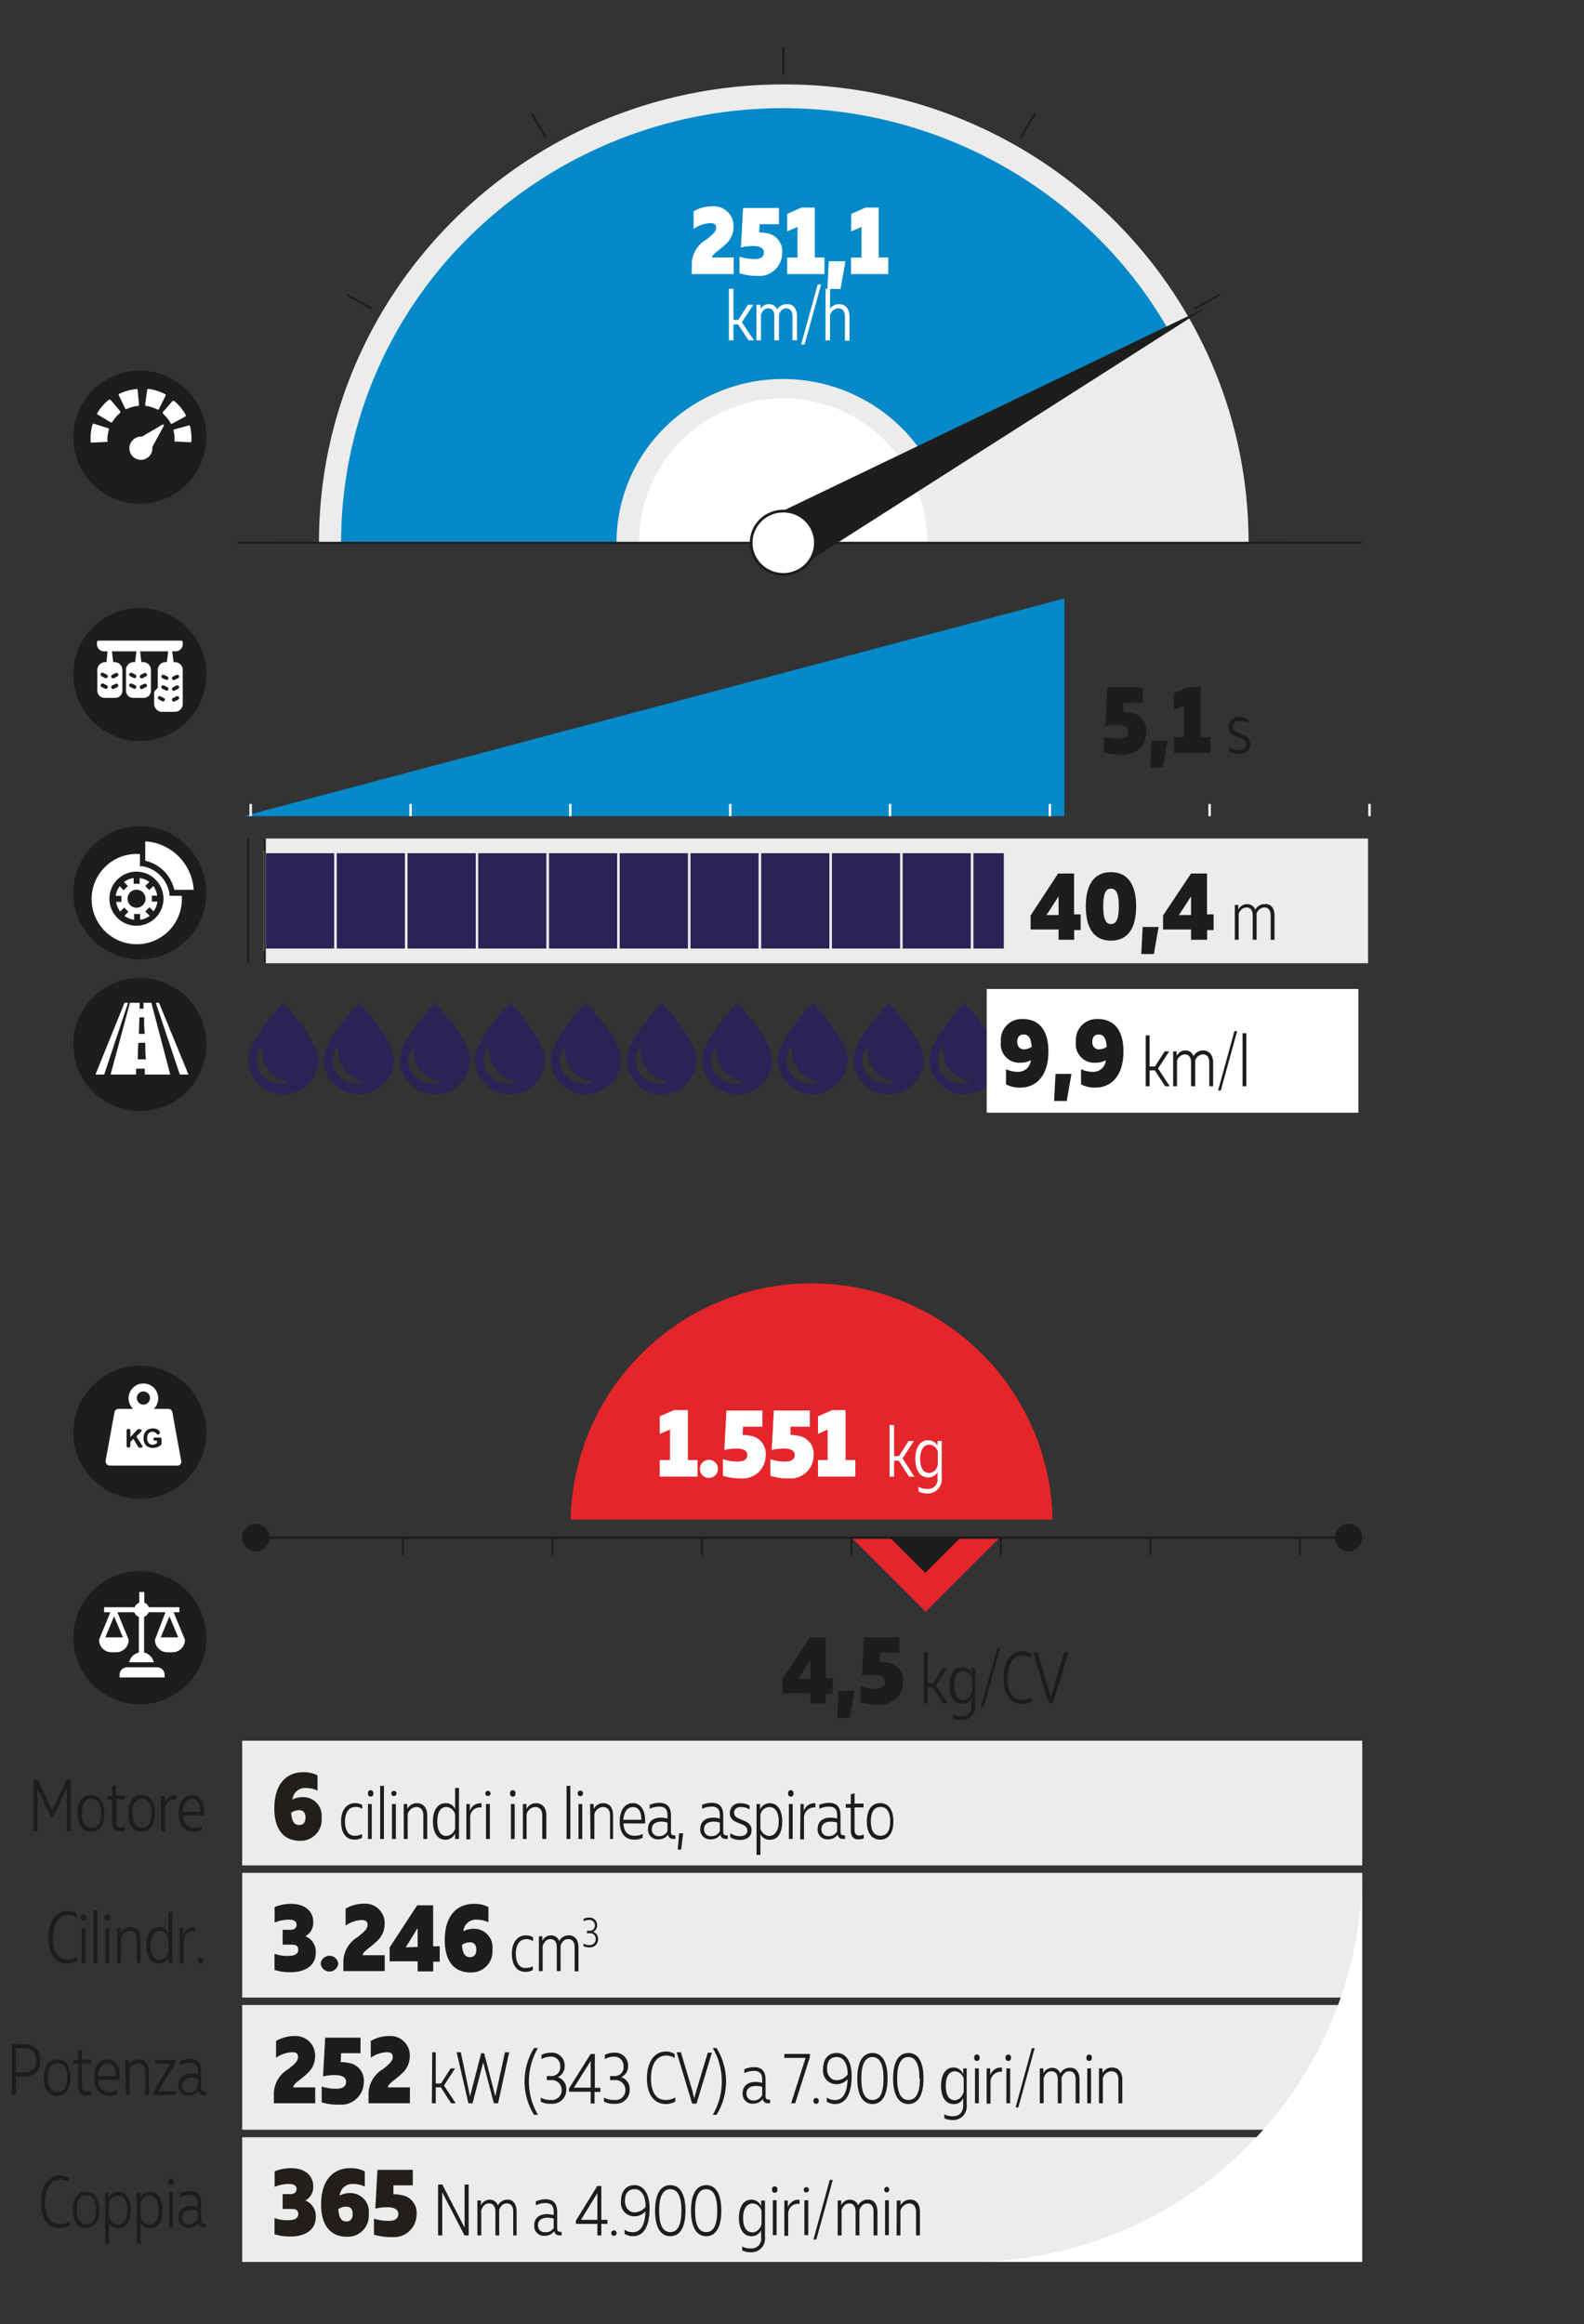
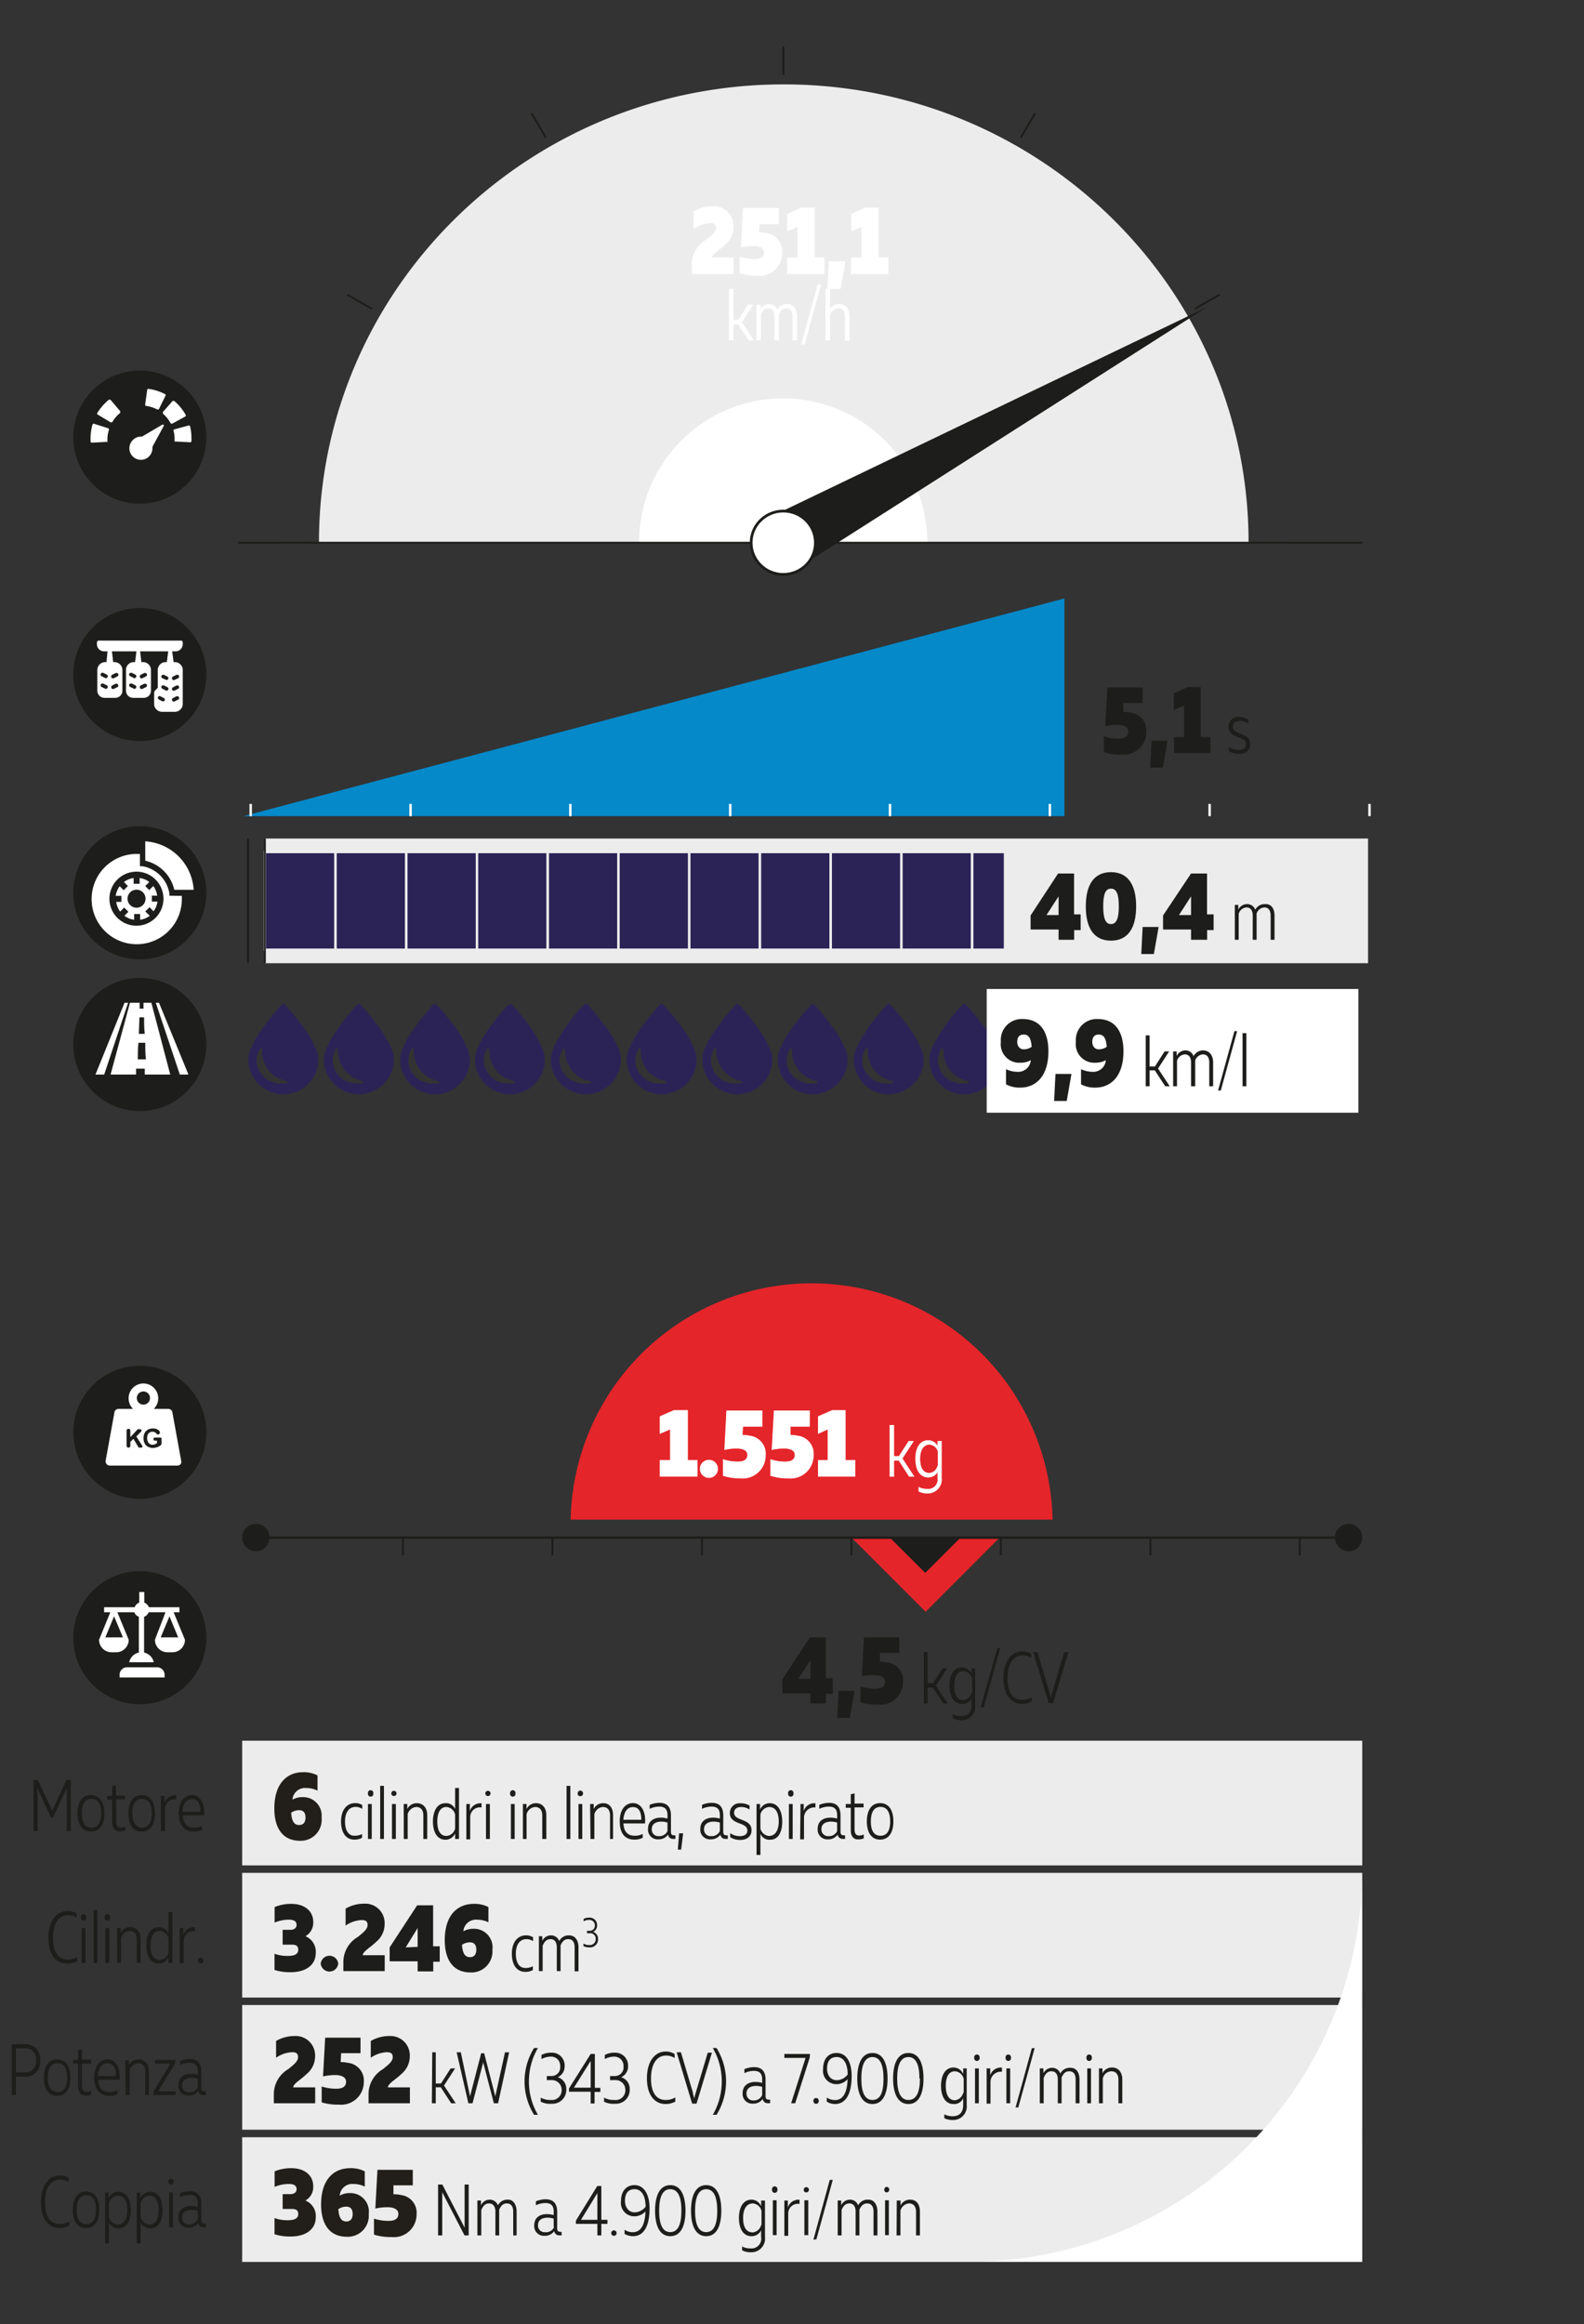
<svg xmlns="http://www.w3.org/2000/svg" viewBox="0 0 163.58 239.89">
  <rect x="0" y="0" width="163.58" height="239.89" fill="#333333" stroke="none" />
  <defs>
    <clipPath id="clip-path">
      <rect x="24.57" y="4.56" width="116.34" height="51.47" style="fill:none" />
    </clipPath>
    <clipPath id="clip-path-2">
      <polygon points="80.59 56.02 26.66 56.02 26.66 2.75 154.45 15.23 80.85 56.02 80.59 56.02" style="fill:none" />
    </clipPath>
  </defs>
  <g id="Infografica">
    <path d="M3.46,183.71H3.9l1.49,3.17,1.48-3.17h.44V189H6.9v-3.21c0-.43,0-.84,0-1.25l-1.44,3.07H5.28l-1.44-3.07c0,.41.05.82.05,1.25V189H3.46Z" style="fill:#1d1d1b" />
    <path d="M10.78,187.17c0,1.18-.49,1.88-1.37,1.88S8,188.35,8,187.17s.49-1.89,1.37-1.89S10.78,186,10.78,187.17Zm-2.33,0c0,.92.32,1.48,1,1.48s1-.56,1-1.48-.31-1.5-1-1.5S8.45,186.24,8.45,187.17Z" style="fill:#1d1d1b" />
    <path d="M11.58,188.08v-2.33h-.51v-.38h.51v-1l.39-.1v1.07h.94v.38H12V188c0,.44.16.64.49.64a1.2,1.2,0,0,0,.46-.11v.4a1.2,1.2,0,0,1-.5.1C11.92,189.06,11.58,188.74,11.58,188.08Z" style="fill:#1d1d1b" />
    <path d="M16,187.17c0,1.18-.48,1.88-1.37,1.88s-1.37-.7-1.37-1.88.5-1.89,1.37-1.89S16,186,16,187.17Zm-2.33,0c0,.92.32,1.48,1,1.48s1-.56,1-1.48-.3-1.5-1-1.5S13.65,186.24,13.65,187.17Z" style="fill:#1d1d1b" />
    <path d="M16.61,185.37H17v.72a1.14,1.14,0,0,1,1.21-.8v.43a1,1,0,0,0-1.17,1V189h-.41Z" style="fill:#1d1d1b" />
    <path d="M18.46,187.17c0-1.13.51-1.89,1.37-1.89s1.35.9,1.24,2.1H18.88c.05.88.47,1.27,1.17,1.27a1.78,1.78,0,0,0,.82-.19v.4a1.81,1.81,0,0,1-.84.19C19,189.05,18.46,188.32,18.46,187.17Zm2.23-.17c0-.81-.25-1.31-.86-1.31s-.93.52-1,1.31Z" style="fill:#1d1d1b" />
    <path d="M5,200c0-1.74.84-2.75,2-2.75a1.67,1.67,0,0,1,.92.26v.41a1.63,1.63,0,0,0-.9-.25c-.92,0-1.54.82-1.55,2.33s.57,2.25,1.51,2.25a1.93,1.93,0,0,0,1-.26v.43a2.08,2.08,0,0,1-1,.25C5.8,202.69,5,201.82,5,200Z" style="fill:#1d1d1b" />
    <path d="M8.35,197.91a.28.28,0,1,1,.55,0,.28.28,0,1,1-.55,0Zm.08,1.1h.39v3.6H8.43Z" style="fill:#1d1d1b" />
    <path d="M10.05,202.61H9.66v-5.48h.39Z" style="fill:#1d1d1b" />
    <path d="M10.81,197.91a.28.28,0,1,1,.55,0,.28.28,0,1,1-.55,0Zm.08,1.1h.39v3.6h-.39Z" style="fill:#1d1d1b" />
    <path d="M12.09,199h.37v.51a1.07,1.07,0,0,1,1-.6c.63,0,1.06.46,1.06,1.24v2.45h-.4v-2.43c0-.59-.3-.87-.74-.87a1,1,0,0,0-.88.74v2.56h-.4Z" style="fill:#1d1d1b" />
    <path d="M16.4,198.92a1.08,1.08,0,0,1,1,.61v-2.18h.4v5.26H17.4V202a1.08,1.08,0,0,1-1,.66c-.87,0-1.29-.82-1.29-1.88S15.53,198.92,16.4,198.92Zm1,1.16a1,1,0,0,0-.9-.77c-.66,0-.95.62-.95,1.5s.29,1.49.95,1.49a1,1,0,0,0,.9-.76Z" style="fill:#1d1d1b" />
    <path d="M18.56,199h.37v.72a1.14,1.14,0,0,1,1.2-.8v.43a1,1,0,0,0-1.17,1v2.29h-.4Z" style="fill:#1d1d1b" />
    <path d="M20.45,202.37a.27.27,0,0,1,.28-.3.27.27,0,0,1,.27.3.27.27,0,0,1-.27.3A.28.28,0,0,1,20.45,202.37Z" style="fill:#1d1d1b" />
    <path d="M4.14,212.66a1.5,1.5,0,0,1-1.65,1.68H1.64v1.91H1.22V211H2.49A1.5,1.5,0,0,1,4.14,212.66Zm-2.5-1.24v2.49h.88a1.11,1.11,0,0,0,1.2-1.25,1.09,1.09,0,0,0-1.2-1.24Z" style="fill:#1d1d1b" />
    <path d="M7.27,214.45c0,1.18-.49,1.88-1.37,1.88s-1.37-.7-1.37-1.88.49-1.89,1.37-1.89S7.27,213.25,7.27,214.45Zm-2.33,0c0,.92.32,1.48,1,1.48s1-.56,1-1.48-.31-1.5-1-1.5S4.94,213.52,4.94,214.45Z" style="fill:#1d1d1b" />
    <path d="M8.07,215.36V213H7.56v-.38h.51v-1l.39-.1v1.07H9.4V213H8.46v2.27c0,.44.16.64.49.64a1.2,1.2,0,0,0,.46-.11v.4a1.2,1.2,0,0,1-.5.1C8.41,216.34,8.07,216,8.07,215.36Z" style="fill:#1d1d1b" />
    <path d="M9.73,214.45c0-1.13.51-1.89,1.37-1.89s1.35.9,1.24,2.1H10.15c0,.88.48,1.27,1.18,1.27a1.74,1.74,0,0,0,.81-.19v.4a1.8,1.8,0,0,1-.83.19C10.26,216.33,9.73,215.6,9.73,214.45Zm2.24-.17c0-.81-.26-1.31-.87-1.31s-.92.52-1,1.31Z" style="fill:#1d1d1b" />
    <path d="M12.94,212.65h.37v.51a1.07,1.07,0,0,1,1-.6c.63,0,1.06.46,1.06,1.24v2.45H15v-2.43c0-.59-.3-.87-.74-.87a1,1,0,0,0-.88.74v2.56h-.4Z" style="fill:#1d1d1b" />
    <path d="M18.07,213l-1.73,2.86h1.8v.38H15.86v-.37L17.59,213H16v-.38h2.12Z" style="fill:#1d1d1b" />
    <path d="M21.26,215.89v.35a1.09,1.09,0,0,1-.24,0,.49.49,0,0,1-.53-.44,1.17,1.17,0,0,1-1,.49,1,1,0,0,1-1.07-1.08c0-.78.56-1.16,1.33-1.16a2.43,2.43,0,0,1,.68.1v-.37c0-.48-.18-.87-.84-.87a2.3,2.3,0,0,0-1,.23v-.41a2.76,2.76,0,0,1,1-.21c.9,0,1.2.55,1.2,1.31v1.7c0,.25.12.34.29.34Zm-.83-.49v-.84a2,2,0,0,0-.62-.1c-.58,0-1,.24-1,.77a.67.67,0,0,0,.72.73A.92.92,0,0,0,20.43,215.4Z" style="fill:#1d1d1b" />
    <path d="M4.23,227.3c0-1.74.83-2.75,1.94-2.75a1.7,1.7,0,0,1,.92.26v.41a1.69,1.69,0,0,0-.9-.25c-.92,0-1.53.82-1.54,2.33s.57,2.25,1.51,2.25a1.93,1.93,0,0,0,1-.26v.43a2.12,2.12,0,0,1-1,.25C5.07,230,4.22,229.1,4.23,227.3Z" style="fill:#1d1d1b" />
    <path d="M10.25,228.09c0,1.18-.48,1.88-1.37,1.88s-1.36-.7-1.36-1.88S8,226.2,8.88,226.2,10.25,226.89,10.25,228.09Zm-2.33,0c0,.92.32,1.48,1,1.48s1-.56,1-1.48-.31-1.5-1-1.5S7.92,227.16,7.92,228.09Z" style="fill:#1d1d1b" />
    <path d="M12.25,230a1.08,1.08,0,0,1-1-.61v2.18h-.39v-5.25h.36v.57a1.08,1.08,0,0,1,1-.66c.87,0,1.29.83,1.29,1.89S13.12,230,12.25,230Zm-1-1.15a1,1,0,0,0,.9.76c.66,0,1-.61,1-1.49s-.29-1.5-1-1.5a1,1,0,0,0-.9.77Z" style="fill:#1d1d1b" />
    <path d="M15.53,230a1.08,1.08,0,0,1-1-.61v2.18h-.4v-5.25h.37v.57a1.08,1.08,0,0,1,1-.66c.87,0,1.29.83,1.29,1.89S16.4,230,15.53,230Zm-1-1.15a1,1,0,0,0,.9.76c.66,0,.95-.61.95-1.49s-.29-1.5-.95-1.5a1,1,0,0,0-.9.77Z" style="fill:#1d1d1b" />
    <path d="M17.39,225.19a.27.27,0,0,1,.27-.29.28.28,0,0,1,.28.29.26.26,0,0,1-.28.29A.26.26,0,0,1,17.39,225.19Zm.07,1.1h.4v3.6h-.4Z" style="fill:#1d1d1b" />
    <path d="M21.26,229.53v.35a1.09,1.09,0,0,1-.24,0,.49.49,0,0,1-.53-.44,1.17,1.17,0,0,1-1,.49,1,1,0,0,1-1.07-1.08c0-.78.56-1.16,1.33-1.16a2.87,2.87,0,0,1,.68.1v-.37c0-.48-.18-.87-.84-.87a2.27,2.27,0,0,0-1,.23v-.41a2.76,2.76,0,0,1,1-.21c.9,0,1.2.55,1.2,1.31v1.7c0,.25.12.34.29.34Zm-.83-.49v-.84a2,2,0,0,0-.62-.1c-.58,0-1,.24-1,.77a.67.67,0,0,0,.72.73A.92.92,0,0,0,20.43,229Z" style="fill:#1d1d1b" />
    <circle cx="14.44" cy="45.12" r="6.87" style="fill:#1d1d1b" />
    <path d="M16.86,42.73a3.42,3.42,0,0,1,.75.94.13.13,0,0,0,.11.06h.06L19.12,43a.12.12,0,0,0,.06-.08.1.1,0,0,0,0-.09A5.25,5.25,0,0,0,18,41.39a.16.16,0,0,0-.09,0,.11.11,0,0,0-.09,0l-1,1.14a.11.11,0,0,0,0,.09A.16.16,0,0,0,16.86,42.73Z" style="fill:#fff" />
    <path d="M17.08,40.87a.13.13,0,0,0,0-.17,5.14,5.14,0,0,0-1.74-.56.12.12,0,0,0-.14.11l-.21,1.51a.12.12,0,0,0,.11.14,3.6,3.6,0,0,1,1.15.37h.05a.14.14,0,0,0,.12-.06Z" style="fill:#fff" />
    <path d="M17.91,44.41a3.5,3.5,0,0,1,.12.91v.16a.12.12,0,0,0,0,.09.1.1,0,0,0,.09,0l1.52.08h0a.13.13,0,0,0,.13-.13,1.93,1.93,0,0,0,0-.24A5.26,5.26,0,0,0,19.63,44a.16.16,0,0,0-.06-.08.17.17,0,0,0-.1,0l-1.47.4A.12.12,0,0,0,17.91,44.41Z" style="fill:#fff" />
-     <path d="M12.26,40.78l.66,1.37a.16.16,0,0,0,.07.07h.1a3.29,3.29,0,0,1,1.15-.32.14.14,0,0,0,.12-.14l-.15-1.52a.1.1,0,0,0-.05-.08.12.12,0,0,0-.09,0,5.2,5.2,0,0,0-1.76.49A.12.12,0,0,0,12.26,40.78Z" style="fill:#fff" />
    <path d="M10.14,42.82l1.3.78.07,0a.15.15,0,0,0,.11-.07,3.26,3.26,0,0,1,.79-.91.12.12,0,0,0,0-.08.1.1,0,0,0,0-.1l-1-1.18a.12.12,0,0,0-.08,0,.09.09,0,0,0-.09,0,5.45,5.45,0,0,0-1.2,1.38.17.17,0,0,0,0,.1A.16.16,0,0,0,10.14,42.82Z" style="fill:#fff" />
    <path d="M9.35,45.32c0,.08,0,.16,0,.24a.13.13,0,0,0,.13.13h0L11,45.61a.1.1,0,0,0,.09,0,.09.09,0,0,0,0-.09v-.16a3.26,3.26,0,0,1,.16-1,.13.13,0,0,0-.09-.16l-1.45-.46a.13.13,0,0,0-.16.09A5.46,5.46,0,0,0,9.35,45.32Z" style="fill:#fff" />
    <path d="M13.74,45.4a1.19,1.19,0,1,0,2,.84s0-.08,0-.12L16.89,44a.12.12,0,0,0,0-.15.12.12,0,0,0-.16,0l-2.06,1.21h-.06A1.19,1.19,0,0,0,13.74,45.4Z" style="fill:#fff" />
    <circle cx="14.44" cy="69.62" r="6.87" style="fill:#1d1d1b" />
    <path d="M17.93,68.34l-.15-1.11h.35a.74.74,0,0,0,.74-.74v-.18a.18.18,0,0,0-.18-.19H10.2a.19.19,0,0,0-.19.19v.18a.74.74,0,0,0,.74.74h.35L11,68.34h-.13a.82.82,0,0,0-.82.81v2.14a.74.74,0,0,0,.74.74h1.11a.74.74,0,0,0,.74-.74V69.15a.82.82,0,0,0-.82-.81h-.13l-.13-1.11h2.53l-.14,1.11h-.13a.8.8,0,0,0-.58.24.79.79,0,0,0-.23.57v2.14a.74.74,0,0,0,.73.74h1.11a.74.74,0,0,0,.74-.74V69.15a.8.8,0,0,0-.24-.57.78.78,0,0,0-.58-.24H14.6l-.13-1.11h2.9l-.14,1.11H17.1a.82.82,0,0,0-.81.81V71l-.26.26a.36.36,0,0,0-.11.26v1.14a.76.76,0,0,0,.24.57.78.78,0,0,0,.57.24h1.33a.78.78,0,0,0,.57-.24.76.76,0,0,0,.24-.57V69.15a.76.76,0,0,0-.24-.57.78.78,0,0,0-.57-.24Zm-6.34,2.41.37-.18.08,0a.19.19,0,0,1,.09.35l-.37.18a.18.18,0,0,1-.25-.08A.19.19,0,0,1,11.59,70.75Zm-.49-.85a.19.19,0,0,1-.25.08l-.37-.19a.18.18,0,0,1-.08-.24.18.18,0,0,1,.17-.11l.08,0,.37.19A.18.18,0,0,1,11.1,69.9Zm0,1.1a.18.18,0,0,1-.25.08l-.37-.18a.19.19,0,0,1,.09-.35l.08,0,.37.18A.19.19,0,0,1,11.1,71Zm.49-1.35.37-.19.08,0a.18.18,0,0,1,.17.11.18.18,0,0,1-.08.24l-.37.19a.19.19,0,0,1-.25-.08A.18.18,0,0,1,11.59,69.65Zm2.95,1.1.37-.18.09,0a.19.19,0,0,1,.16.1.19.19,0,0,1-.08.25l-.37.18a.19.19,0,0,1-.25-.08A.19.19,0,0,1,14.54,70.75Zm-.49-.85a.18.18,0,0,1-.24.08l-.37-.19a.18.18,0,0,1-.09-.24.2.2,0,0,1,.17-.11l.08,0,.37.19A.18.18,0,0,1,14.05,69.9Zm0,1.1a.17.17,0,0,1-.24.08l-.37-.18a.2.2,0,0,1-.09-.25.21.21,0,0,1,.17-.1l.08,0,.37.18A.19.19,0,0,1,14.05,71Zm.49-1.35.37-.19.09,0a.18.18,0,0,1,.16.11.17.17,0,0,1-.08.24l-.37.19a.19.19,0,0,1-.25-.08A.19.19,0,0,1,14.54,69.65Zm3.33,2.4.36-.19.09,0a.19.19,0,0,1,.16.1.18.18,0,0,1-.08.25l-.37.19a.19.19,0,0,1-.25-.09A.18.18,0,0,1,17.87,72.05Zm0-1.11.36-.19h.09a.18.18,0,0,1,.08.34l-.37.19a.19.19,0,0,1-.25-.08A.19.19,0,0,1,17.87,70.94Zm-1.32.92.37.19a.18.18,0,0,1,.09.24.19.19,0,0,1-.25.09l-.37-.19a.19.19,0,0,1,.08-.35Zm.82-1.78a.17.17,0,0,1-.24.08L16.76,70a.19.19,0,0,1-.08-.25.18.18,0,0,1,.16-.1.11.11,0,0,1,.08,0l.37.18A.19.19,0,0,1,17.37,70.08Zm0,1.11a.18.18,0,0,1-.24.08l-.37-.19a.17.17,0,0,1-.08-.24.16.16,0,0,1,.16-.1h.08l.37.19A.18.18,0,0,1,17.37,71.19Zm.5-1.36.36-.18a.15.15,0,0,1,.09,0,.19.19,0,0,1,.16.1.19.19,0,0,1-.08.25l-.37.18a.19.19,0,0,1-.25-.08A.19.19,0,0,1,17.87,69.83Z" style="fill:#fff" />
    <circle cx="14.44" cy="147.84" r="6.87" style="fill:#1d1d1b" />
    <path d="M18.71,150.77l-.91-5a.42.42,0,0,0-.42-.35h-1.5a1.53,1.53,0,1,0-2.14,0h-1.5a.42.42,0,0,0-.42.35l-.91,5a.45.45,0,0,0,.1.35.41.41,0,0,0,.32.15h7a.41.41,0,0,0,.32-.15A.42.42,0,0,0,18.71,150.77Zm-3.9-7.15a.68.68,0,1,1-.68.67A.68.68,0,0,1,14.81,143.62Zm-.11,5.73a.14.14,0,0,1-.11.07h-.2a.12.12,0,0,1-.11-.07l-.5-.84-.32.32v.39a.19.19,0,0,1-.19.2.2.2,0,0,1-.2-.2v-1.55a.19.19,0,0,1,.2-.19.18.18,0,0,1,.19.19v.67l.76-.82a.11.11,0,0,1,.09,0h.17a.14.14,0,0,1,.12.07.12.12,0,0,1,0,.14l-.52.54.64,1A.12.12,0,0,1,14.7,149.35Zm1.93-.26a.12.12,0,0,1-.05.1,1.34,1.34,0,0,1-.78.26,1,1,0,0,1-.53-.13.74.74,0,0,1-.34-.36,1.13,1.13,0,0,1-.11-.52,1.19,1.19,0,0,1,.12-.54.86.86,0,0,1,.37-.36,1.09,1.09,0,0,1,.47-.1.91.91,0,0,1,.56.15.75.75,0,0,1,.15.16.18.18,0,0,1,0,.19.19.19,0,0,1-.14.12h0a.2.2,0,0,1-.2-.09.57.57,0,0,0-.11-.11.49.49,0,0,0-.28-.08.53.53,0,0,0-.41.16.69.69,0,0,0-.15.48.77.77,0,0,0,.15.52.52.52,0,0,0,.41.18.69.69,0,0,0,.24-.05.83.83,0,0,0,.21-.12v-.25H16a.16.16,0,1,1,0-.32h.55a.12.12,0,0,1,.13.12v.59Z" style="fill:#fff" />
    <circle cx="14.44" cy="92.15" r="6.87" style="fill:#1d1d1b" />
    <path d="M16.23,92.45a2.17,2.17,0,0,0-.4-1l-.42.42L15,91.45l.42-.41a2,2,0,0,0-1-.41v.59h-.62v-.59a2,2,0,0,0-1,.41l.41.41-.44.44-.41-.42a2.19,2.19,0,0,0-.41,1h.59v.62H12a2.18,2.18,0,0,0,.41,1l.41-.42.44.44-.41.41a2,2,0,0,0,1,.41v-.59h.62v.59a2,2,0,0,0,1-.41L15,94.08l.44-.44.42.42a2.16,2.16,0,0,0,.4-1h-.58v-.62ZM14.1,93.69a.93.93,0,1,1,.93-.93A.93.93,0,0,1,14.1,93.69Z" style="fill:#fff" />
    <path d="M18,91.84h2a5.34,5.34,0,0,0-5-5v2A4,4,0,0,1,18,91.84Z" style="fill:#fff" />
    <path d="M17.49,92.45l0-.25a3.4,3.4,0,0,0-2.78-2.79l-.26,0V88.14l-.31,0a4.66,4.66,0,1,0,4.64,4.64c0-.1,0-.2,0-.31Zm-3.39,3.1a2.79,2.79,0,1,1,2.78-2.79A2.79,2.79,0,0,1,14.1,95.55Z" style="fill:#fff" />
    <circle cx="14.44" cy="107.81" r="6.87" style="fill:#1d1d1b" />
    <path d="M14.82,103.5l0,.61h-.4l0-.61h-1q-1,3.7-2,7.41h2.63l0-.61h.9c0,.2,0,.41,0,.61h2.63l-1.95-7.41ZM14.4,105h.48c0,.57,0,1.14.07,1.71h-.61Zm-.17,4.34c0-.57,0-1.14.07-1.71H15c0,.57,0,1.14.07,1.71Z" style="fill:#fff" />
    <path d="M16.42,103.5h-.33l2.48,7.41h.89Q17.95,107.21,16.42,103.5Z" style="fill:#fff" />
    <path d="M12.86,103.5l-3,7.41h.9q1.23-3.7,2.47-7.41Z" style="fill:#fff" />
    <circle cx="14.44" cy="169.04" r="6.87" style="fill:#1d1d1b" />
    <path d="M17,172.87a.78.78,0,0,0-.78-.78h-3.1a.77.77,0,0,0-.77.78v.27H17Z" style="fill:#fff" />
    <path d="M18.53,166.41v-.52H15.37a.78.78,0,0,0-.47-.47v-1.1h-.52v1.1a.78.78,0,0,0-.47.47H10.75v.52h.64l-1.16,2.84a1.29,1.29,0,0,0,1.29,1.29H12a1.29,1.29,0,0,0,1.29-1.29l-1.17-2.84h1.75a.78.78,0,0,0,.47.47v3.69a1.31,1.31,0,0,0-1,1h2.54a1.31,1.31,0,0,0-1-1v-3.69a.78.78,0,0,0,.47-.47h1.74L16,169.25a1.29,1.29,0,0,0,1.29,1.29h.52a1.29,1.29,0,0,0,1.29-1.29l-1.17-2.84ZM12.69,169H10.88l.9-2.17Zm5.71,0H16.6l.9-2.17Z" style="fill:#fff" />
    <rect x="27.35" y="86.55" width="113.93" height="12.87" style="fill:#ececec" />
    <rect x="27.35" y="87.94" width="7.3" height="10.09" style="fill:#2b2356;stroke:#ececec;stroke-width:0.25px" />
    <rect x="34.65" y="87.94" width="7.3" height="10.09" style="fill:#2b2356;stroke:#ececec;stroke-width:0.25px" />
    <rect x="41.96" y="87.94" width="7.3" height="10.09" style="fill:#2b2356;stroke:#ececec;stroke-width:0.25px" />
    <rect x="49.26" y="87.94" width="7.3" height="10.09" style="fill:#2b2356;stroke:#ececec;stroke-width:0.25px" />
    <rect x="56.57" y="87.94" width="7.3" height="10.09" style="fill:#2b2356;stroke:#ececec;stroke-width:0.25px" />
    <rect x="63.87" y="87.94" width="7.3" height="10.09" style="fill:#2b2356;stroke:#ececec;stroke-width:0.25px" />
    <rect x="71.18" y="87.94" width="7.3" height="10.09" style="fill:#2b2356;stroke:#ececec;stroke-width:0.25px" />
    <rect x="78.48" y="87.94" width="7.3" height="10.09" style="fill:#2b2356;stroke:#ececec;stroke-width:0.25px" />
    <rect x="85.79" y="87.94" width="7.3" height="10.09" style="fill:#2b2356;stroke:#ececec;stroke-width:0.25px" />
    <rect x="93.09" y="87.94" width="7.3" height="10.09" style="fill:#2b2356;stroke:#ececec;stroke-width:0.25px" />
    <rect x="100.4" y="87.94" width="3.39" height="10.09" style="fill:#2b2356;stroke:#ececec;stroke-width:0.25px" />
    <line x1="25.61" y1="86.55" x2="25.61" y2="99.42" style="fill:none;stroke:#1d1d1b;stroke-width:0.2px" />
    <line x1="27.35" y1="86.55" x2="27.35" y2="99.42" style="fill:none;stroke:#1d1d1b;stroke-width:0.2px" />
    <polygon points="95.59 166.36 87.92 158.69 103.25 158.69 95.59 166.36" style="fill:#e4252a" />
    <g style="clip-path:url(#clip-path)">
      <path d="M128.94,56c0-26.12-21.51-47.29-48-47.29s-48,21.17-48,47.29A46.73,46.73,0,0,0,34.1,66.74h93.58A46.74,46.74,0,0,0,128.94,56Z" style="fill:#ececec" />
      <g style="clip-path:url(#clip-path-2)">
-         <path d="M112.31,23.53A46.18,46.18,0,0,0,47.8,25.1a44.32,44.32,0,0,0,1.59,63.41A46.19,46.19,0,0,0,113.9,87,44.33,44.33,0,0,0,112.31,23.53Zm-19,44.14a17.39,17.39,0,0,1-24.3.59,16.69,16.69,0,0,1-.6-23.89,17.39,17.39,0,0,1,24.3-.59A16.69,16.69,0,0,1,93.3,67.67Z" style="fill:#0589c9" />
-       </g>
+         </g>
      <path d="M95.76,56A14.87,14.87,0,0,0,66,56a14.46,14.46,0,0,0,4.77,10.72H91A14.49,14.49,0,0,0,95.76,56Z" style="fill:#fff" />
      <line x1="28.87" y1="56.02" x2="31.85" y2="56.02" style="fill:none;stroke:#1d1d1b;stroke-width:0.2px" />
      <line x1="35.84" y1="30.42" x2="38.42" y2="31.88" style="fill:none;stroke:#1d1d1b;stroke-width:0.2px" />
      <line x1="54.89" y1="11.67" x2="56.37" y2="14.21" style="fill:none;stroke:#1d1d1b;stroke-width:0.2px" />
      <line x1="80.9" y1="4.81" x2="80.9" y2="7.74" style="fill:none;stroke:#1d1d1b;stroke-width:0.2px" />
      <line x1="106.91" y1="11.67" x2="105.42" y2="14.21" style="fill:none;stroke:#1d1d1b;stroke-width:0.2px" />
      <line x1="125.95" y1="30.41" x2="123.37" y2="31.88" style="fill:none;stroke:#1d1d1b;stroke-width:0.2px" />
      <line x1="132.92" y1="56.02" x2="129.95" y2="56.02" style="fill:none;stroke:#1d1d1b;stroke-width:0.2px" />
      <path d="M75.31,29.84h.4v3.21h.55l1-1.56h.47l-1.16,1.77,1.22,1.83h-.47l-1.08-1.64h-.53v1.64h-.4Z" style="fill:#fff;stroke:#fff;stroke-miterlimit:10;stroke-width:0.07px" />
      <path d="M82.27,32.62v2.47h-.4V32.64c0-.54-.23-.85-.66-.85s-.62.28-.8.64v2.66H80V32.64c0-.54-.23-.85-.65-.85s-.64.29-.8.68v2.62h-.4v-3.6h.36V32a1,1,0,0,1,.9-.57.88.88,0,0,1,.85.59,1.08,1.08,0,0,1,1-.59C81.92,31.4,82.27,31.91,82.27,32.62Z" style="fill:#fff;stroke:#fff;stroke-miterlimit:10;stroke-width:0.07px" />
      <path d="M82.78,35.53l1.69-6.13h.28l-1.69,6.13Z" style="fill:#fff;stroke:#fff;stroke-miterlimit:10;stroke-width:0.07px" />
      <path d="M85.29,29.84h.4V32a1,1,0,0,1,1-.56c.62,0,1,.46,1,1.24v2.45h-.4V32.67c0-.6-.29-.88-.73-.88a1,1,0,0,0-.88.74v2.56h-.4Z" style="fill:#fff;stroke:#fff;stroke-miterlimit:10;stroke-width:0.07px" />
    </g>
    <line x1="140.68" y1="56.02" x2="24.57" y2="56.02" style="fill:none;stroke:#1d1d1b;stroke-width:0.2px" />
    <polygon points="82.27 58.71 79.43 53.41 124.66 31.69 82.27 58.71" style="fill:#1d1d1b" />
    <ellipse cx="80.89" cy="56.02" rx="3.32" ry="3.27" style="fill:#fff;stroke:#1d1d1b;stroke-width:0.283px" />
    <polygon points="95.55 162.35 91.9 158.71 99.19 158.71 95.55 162.35" style="fill:#1d1d1b" />
    <path d="M109.32,95.94h-2.89V94.49l2.84-4.33h1.65v4.22h.68V96h-.67v1h-1.61Zm0-1.49V92.52l-1.25,1.93Z" style="fill:#1d1d1b" />
    <path d="M112.13,93.55c0-2.23.85-3.53,2.6-3.53s2.6,1.3,2.6,3.53-.84,3.54-2.6,3.54S112.13,95.79,112.13,93.55Zm3.41,0c0-1.21-.22-1.83-.81-1.83s-.8.62-.8,1.83.22,1.83.8,1.83S115.54,94.77,115.54,93.55Z" style="fill:#1d1d1b" />
    <path d="M118,95.68h1.65l-.49,2.79h-1.3Z" style="fill:#1d1d1b" />
    <path d="M123,95.94h-2.89V94.49L123,90.16h1.65v4.22h.68V96h-.67v1H123Zm0-1.49V92.52l-1.25,1.93Z" style="fill:#1d1d1b" />
    <path d="M131.62,94.48V97h-.4V94.51c0-.55-.23-.85-.66-.85a.9.9,0,0,0-.79.63V97h-.4V94.51c0-.55-.23-.85-.65-.85a.9.9,0,0,0-.8.67V97h-.4v-3.6h.36v.49a1,1,0,0,1,.9-.57.87.87,0,0,1,.85.58,1.09,1.09,0,0,1,1-.58C131.27,93.27,131.62,93.78,131.62,94.48Z" style="fill:#1d1d1b" />
    <polygon points="109.92 61.77 25.14 84.24 109.92 84.24 109.92 61.77" style="fill:#0589c9" />
    <path d="M114,77.64V76a4.89,4.89,0,0,0,1.52.23c.65,0,1-.24,1-.72s-.48-.69-1.14-.69a5.54,5.54,0,0,0-1.24.14l.22-4H118v1.6h-2l0,.92a3.6,3.6,0,0,1,.77.08,1.84,1.84,0,0,1,1.61,2,2.33,2.33,0,0,1-2.56,2.33A5.82,5.82,0,0,1,114,77.64Z" style="fill:#1d1d1b" />
    <path d="M118.92,76.45h1.65l-.49,2.78h-1.3Z" style="fill:#1d1d1b" />
    <path d="M121.22,76.08h1.06V72.83l-1.06.46V71.55l1.45-.63H124v5.16h1v1.64h-3.75Z" style="fill:#1d1d1b" />
    <path d="M128.91,74.28v.4a1.56,1.56,0,0,0-.87-.27c-.43,0-.73.22-.73.6,0,.9,1.8.54,1.8,1.8,0,.67-.52,1-1.14,1a1.84,1.84,0,0,1-1.06-.28V77.1a1.79,1.79,0,0,0,1,.31c.46,0,.77-.2.77-.59,0-.91-1.81-.53-1.81-1.81A1,1,0,0,1,128,74,1.72,1.72,0,0,1,128.91,74.28Z" style="fill:#1d1d1b" />
    <rect x="25.01" y="220.6" width="115.67" height="12.87" style="fill:#ececec" />
    <path d="M28.35,230.61v-1.67a3.84,3.84,0,0,0,1.45.22c.59,0,1-.19,1-.62s-.24-.54-.67-.54h-.94v-1.53H30c.35,0,.63-.18.63-.51s-.23-.54-.79-.54a3.87,3.87,0,0,0-1.48.3v-1.6a4.42,4.42,0,0,1,1.74-.33c1.23,0,2.25.64,2.25,1.88a1.6,1.6,0,0,1-.81,1.46,1.72,1.72,0,0,1,1.07,1.71c0,1.46-1.32,2-2.52,2A5.14,5.14,0,0,1,28.35,230.61Z" style="fill:#221f1a" />
    <path d="M38.08,228.52a2.17,2.17,0,0,1-2.25,2.35c-1.91,0-2.67-1.45-2.67-3.33,0-2.68,1.39-3.75,3-3.75a3.11,3.11,0,0,1,1.51.33v1.57a2.73,2.73,0,0,0-1.18-.27,1.31,1.31,0,0,0-1.41,1.2,2.16,2.16,0,0,1,1.08-.26A1.91,1.91,0,0,1,38.08,228.52Zm-1.66,0c0-.52-.24-.76-.67-.76a1.44,1.44,0,0,0-.81.26c.06.88.31,1.27.82,1.27S36.42,228.92,36.42,228.5Z" style="fill:#221f1a" />
    <path d="M38.62,230.65V229a4.89,4.89,0,0,0,1.52.23c.65,0,1-.24,1-.72s-.48-.69-1.14-.69a5.54,5.54,0,0,0-1.24.14l.22-4h3.65v1.6h-2l0,.92a3.6,3.6,0,0,1,.77.08,1.84,1.84,0,0,1,1.62,2,2.34,2.34,0,0,1-2.57,2.34A5.8,5.8,0,0,1,38.62,230.65Z" style="fill:#221f1a" />
    <path d="M45.24,225.48h.44l2.3,4.45c0-.37,0-.75,0-1.2v-3.25h.42v5.25h-.43l-2.3-4.45c0,.36,0,.75,0,1.19v3.26h-.43Z" style="fill:#1d1d1b" />
    <path d="M53.35,228.26v2.47H53v-2.45c0-.54-.22-.85-.66-.85s-.61.28-.79.64v2.66h-.39v-2.45c0-.54-.24-.85-.66-.85s-.63.29-.8.68v2.62h-.4v-3.6h.37v.49a1,1,0,0,1,.89-.58.89.89,0,0,1,.86.59,1.08,1.08,0,0,1,1-.59C53,227,53.35,227.56,53.35,228.26Z" style="fill:#1d1d1b" />
    <path d="M58,230.37v.35a.62.62,0,0,1-.23,0,.49.49,0,0,1-.53-.44,1.17,1.17,0,0,1-1,.49,1,1,0,0,1-1.07-1.08c0-.78.56-1.16,1.32-1.16a2.88,2.88,0,0,1,.69.1v-.37c0-.48-.18-.87-.84-.87a2.27,2.27,0,0,0-1,.23v-.41a2.76,2.76,0,0,1,1-.21c.9,0,1.2.55,1.2,1.31v1.7c0,.25.11.34.29.34A.3.3,0,0,0,58,230.37Zm-.82-.49V229a2,2,0,0,0-.62-.1c-.58,0-1,.24-1,.77a.68.68,0,0,0,.73.73A.92.92,0,0,0,57.22,229.88Z" style="fill:#1d1d1b" />
    <path d="M61.69,229.54H59.47v-.33l2.21-3.58h.42v3.49h.63v.42H62.1v1.19h-.41Zm0-.42v-2.76L60,229.12Z" style="fill:#1d1d1b" />
    <path d="M63.12,230.49a.28.28,0,1,1,.56,0,.28.28,0,1,1-.56,0Z" style="fill:#1d1d1b" />
    <path d="M64.5,230.57v-.43a1.42,1.42,0,0,0,.85.26c.84,0,1.26-.77,1.31-2.15a1.56,1.56,0,0,1-1.14.51,1.38,1.38,0,0,1-1.39-1.57c0-1,.52-1.65,1.4-1.65,1,0,1.55,1,1.55,2.38,0,2-.68,2.89-1.71,2.89A1.73,1.73,0,0,1,64.5,230.57Zm2.17-2.8c0-1.09-.4-1.81-1.13-1.81s-1,.51-1,1.2.4,1.19,1,1.19A1.47,1.47,0,0,0,66.67,227.77Z" style="fill:#1d1d1b" />
    <path d="M67.65,228.18c0-1.51.45-2.64,1.57-2.64s1.57,1.13,1.57,2.64-.45,2.63-1.57,2.63S67.65,229.69,67.65,228.18Zm2.72,0c0-1.41-.35-2.22-1.15-2.22s-1.15.81-1.15,2.22.35,2.21,1.15,2.21S70.37,229.59,70.37,228.18Z" style="fill:#1d1d1b" />
    <path d="M71.36,228.18c0-1.51.45-2.64,1.57-2.64s1.56,1.13,1.56,2.64-.45,2.63-1.56,2.63S71.36,229.69,71.36,228.18Zm2.71,0c0-1.41-.35-2.22-1.14-2.22s-1.15.81-1.15,2.22.35,2.21,1.15,2.21S74.07,229.59,74.07,228.18Z" style="fill:#1d1d1b" />
    <path d="M76.64,232.27v-.4a1.68,1.68,0,0,0,.86.2,1,1,0,0,0,1.1-1.17v-.7a1.08,1.08,0,0,1-1,.61c-.87,0-1.29-.82-1.29-1.88s.42-1.89,1.29-1.89a1.06,1.06,0,0,1,1,.69v-.6H79v3.77a1.41,1.41,0,0,1-1.48,1.57A1.87,1.87,0,0,1,76.64,232.27Zm2-2.61V228.2a1,1,0,0,0-.9-.77c-.66,0-1,.62-1,1.5s.29,1.49,1,1.49A1,1,0,0,0,78.6,229.66Z" style="fill:#1d1d1b" />
    <path d="M79.73,226a.28.28,0,1,1,.55,0,.28.28,0,1,1-.55,0Zm.08,1.1h.39v3.6h-.39Z" style="fill:#1d1d1b" />
    <path d="M81,227.13h.36v.72a1.15,1.15,0,0,1,1.21-.8v.43a1,1,0,0,0-1.17,1v2.29H81Z" style="fill:#1d1d1b" />
    <path d="M83,226a.27.27,0,1,1,.27.29A.26.26,0,0,1,83,226Zm.07,1.1h.4v3.6h-.4Z" style="fill:#1d1d1b" />
    <path d="M84,231.17,85.69,225H86l-1.69,6.13Z" style="fill:#1d1d1b" />
    <path d="M90.61,228.26v2.47h-.4v-2.45c0-.54-.23-.85-.66-.85s-.62.28-.8.64v2.66h-.39v-2.45c0-.54-.23-.85-.65-.85s-.64.29-.8.68v2.62h-.4v-3.6h.36v.49a1,1,0,0,1,.9-.58.88.88,0,0,1,.85.59,1.08,1.08,0,0,1,1-.59C90.26,227,90.61,227.56,90.61,228.26Z" style="fill:#1d1d1b" />
    <path d="M91.32,226a.27.27,0,0,1,.28-.28.29.29,0,0,1,0,.57A.26.26,0,0,1,91.32,226Zm.08,1.1h.39v3.6H91.4Z" style="fill:#1d1d1b" />
    <path d="M92.61,227.13H93v.51a1.08,1.08,0,0,1,1-.6c.63,0,1,.46,1,1.24v2.45h-.4v-2.42c0-.6-.29-.88-.73-.88a1,1,0,0,0-.88.74v2.56h-.4Z" style="fill:#1d1d1b" />
    <rect x="25.01" y="193.31" width="115.67" height="12.87" style="fill:#ececec" />
    <path d="M28.35,203.33v-1.67a3.84,3.84,0,0,0,1.45.22c.59,0,1-.19,1-.62s-.24-.54-.67-.54h-.94v-1.53H30c.35,0,.63-.18.63-.51s-.23-.54-.79-.54a3.87,3.87,0,0,0-1.48.3v-1.6a4.42,4.42,0,0,1,1.74-.33c1.23,0,2.25.64,2.25,1.88a1.6,1.6,0,0,1-.81,1.46,1.72,1.72,0,0,1,1.07,1.71c0,1.46-1.32,2-2.52,2A5.14,5.14,0,0,1,28.35,203.33Z" style="fill:#1d1d1b" />
    <path d="M33.12,202.68a.91.91,0,0,1,1.81,0,.91.91,0,0,1-1.81,0Z" style="fill:#1d1d1b" />
    <path d="M39.72,198.6a2.37,2.37,0,0,1-.86,1.82c-.63.61-1.39,1-1.4,1.39h2.27v1.64H35.46v-1a3,3,0,0,1,1.5-2.53c.55-.45,1-.79,1-1.23s-.28-.51-.63-.51a3.17,3.17,0,0,0-1.64.57V197a3.81,3.81,0,0,1,1.92-.51A2,2,0,0,1,39.72,198.6Z" style="fill:#1d1d1b" />
    <path d="M43.13,202.44H40.24V201l2.84-4.34h1.65v4.23h.68v1.59h-.67v1H43.13Zm0-1.49V199L41.9,201Z" style="fill:#1d1d1b" />
    <path d="M50.85,201.24a2.17,2.17,0,0,1-2.25,2.35c-1.91,0-2.67-1.45-2.67-3.33,0-2.68,1.39-3.75,3-3.75a3.11,3.11,0,0,1,1.51.33v1.57a2.73,2.73,0,0,0-1.18-.27,1.31,1.31,0,0,0-1.41,1.2,2.16,2.16,0,0,1,1.08-.26A1.91,1.91,0,0,1,50.85,201.24Zm-1.66,0c0-.52-.24-.76-.67-.76a1.44,1.44,0,0,0-.81.26c.06.88.31,1.27.82,1.27S49.19,201.64,49.19,201.22Z" style="fill:#1d1d1b" />
    <path d="M52.86,201.65c0-1.14.56-1.89,1.46-1.89a1.34,1.34,0,0,1,.73.2v.4a1.21,1.21,0,0,0-.68-.21c-.71,0-1.1.6-1.1,1.5s.33,1.48,1,1.48a1.67,1.67,0,0,0,.76-.18v.39a1.58,1.58,0,0,1-.76.19C53.35,203.53,52.86,202.79,52.86,201.65Z" style="fill:#1d1d1b" />
    <path d="M59.74,201v2.47h-.4V201c0-.55-.22-.85-.66-.85s-.61.28-.79.63v2.67H57.5V201c0-.55-.23-.85-.65-.85s-.64.29-.81.68v2.62h-.39v-3.6H56v.48a1,1,0,0,1,.89-.57.89.89,0,0,1,.86.59,1.08,1.08,0,0,1,1-.59C59.4,199.76,59.74,200.27,59.74,201Z" style="fill:#1d1d1b" />
    <path d="M60.25,200.86v-.25a1.14,1.14,0,0,0,.62.15.6.6,0,0,0,.65-.62.56.56,0,0,0-.59-.6h-.31v-.25h.31a.52.52,0,0,0,.5-.55.55.55,0,0,0-.62-.57,1.06,1.06,0,0,0-.54.14v-.25a1.24,1.24,0,0,1,.58-.13.76.76,0,0,1,.81.8.7.7,0,0,1-.41.67.74.74,0,0,1,.51.76.82.82,0,0,1-.88.84A1.2,1.2,0,0,1,60.25,200.86Z" style="fill:#1d1d1b" />
    <rect x="25.01" y="206.95" width="115.67" height="12.87" style="fill:#ececec" />
    <path d="M32.54,212.24a2.37,2.37,0,0,1-.86,1.82c-.63.61-1.39,1-1.4,1.39h2.27v1.64H28.28v-1a3,3,0,0,1,1.5-2.53c.55-.45,1-.79,1-1.23s-.28-.51-.63-.51a3.17,3.17,0,0,0-1.64.57v-1.73a3.81,3.81,0,0,1,1.92-.51A2,2,0,0,1,32.54,212.24Z" style="fill:#1d1d1b" />
    <path d="M33.22,217v-1.64a4.89,4.89,0,0,0,1.52.23c.65,0,1-.24,1-.72s-.48-.69-1.14-.69a5.54,5.54,0,0,0-1.24.14l.22-4h3.65v1.6h-2l-.05.92a3.6,3.6,0,0,1,.77.08,1.84,1.84,0,0,1,1.62,2A2.34,2.34,0,0,1,35,217.23,5.8,5.8,0,0,1,33.22,217Z" style="fill:#1d1d1b" />
    <path d="M42.32,212.24a2.37,2.37,0,0,1-.86,1.82c-.63.61-1.39,1-1.4,1.39h2.27v1.64H38.06v-1a3,3,0,0,1,1.5-2.53c.55-.45,1-.79,1-1.23s-.28-.51-.63-.51a3.17,3.17,0,0,0-1.64.57v-1.73a3.81,3.81,0,0,1,1.92-.51A2,2,0,0,1,42.32,212.24Z" style="fill:#1d1d1b" />
    <path d="M44.64,211.83H45v3.22h.54l1-1.56h.46l-1.15,1.77,1.21,1.83h-.47l-1.07-1.65H45v1.65h-.4Z" style="fill:#1d1d1b" />
    <path d="M47.16,211.83h.43l.95,4.55,1.15-4.45H50l1.15,4.45,1-4.55h.43l-1.14,5.26h-.44l-1.1-4.22-1.1,4.22h-.43Z" style="fill:#1d1d1b" />
    <path d="M54.62,214.84a6.81,6.81,0,0,0,.93,3.44h-.4a6.55,6.55,0,0,1,0-6.89h.4A6.85,6.85,0,0,0,54.62,214.84Z" style="fill:#1d1d1b" />
    <path d="M55.84,216.93v-.42a2.06,2.06,0,0,0,1.07.24A1,1,0,0,0,58,215.7a1,1,0,0,0-1-1h-.53v-.42H57a.89.89,0,0,0,.85-1,.93.93,0,0,0-1-1,2,2,0,0,0-.93.25v-.43a2.16,2.16,0,0,1,1-.23,1.31,1.31,0,0,1,1.39,1.38,1.21,1.21,0,0,1-.71,1.15,1.26,1.26,0,0,1,.88,1.29,1.42,1.42,0,0,1-1.51,1.45A2.13,2.13,0,0,1,55.84,216.93Z" style="fill:#1d1d1b" />
    <path d="M61,215.9H58.76v-.34L61,212h.43v3.5H62v.42H61.4v1.19H61Zm0-.42v-2.76l-1.73,2.76Z" style="fill:#1d1d1b" />
    <path d="M62.38,216.93v-.42a2.09,2.09,0,0,0,1.07.24,1,1,0,0,0,1.13-1.05,1,1,0,0,0-1-1H63v-.42h.53a.89.89,0,0,0,.86-1,.94.94,0,0,0-1-1,1.93,1.93,0,0,0-.93.25v-.43a2.08,2.08,0,0,1,1-.23,1.32,1.32,0,0,1,1.4,1.38,1.21,1.21,0,0,1-.71,1.15,1.26,1.26,0,0,1,.88,1.29,1.42,1.42,0,0,1-1.51,1.45A2.14,2.14,0,0,1,62.38,216.93Z" style="fill:#1d1d1b" />
    <path d="M66.81,214.5c0-1.74.83-2.75,1.94-2.75a1.62,1.62,0,0,1,.92.26v.41a1.6,1.6,0,0,0-.9-.25c-.91,0-1.53.82-1.54,2.33s.57,2.25,1.51,2.25a1.93,1.93,0,0,0,1-.26v.43a2.12,2.12,0,0,1-1,.25C67.65,217.17,66.8,216.3,66.81,214.5Z" style="fill:#1d1d1b" />
    <path d="M69.88,211.83h.44L71.56,216c0,.19.1.39.14.62a4.7,4.7,0,0,1,.15-.62l1.24-4.13h.43l-1.59,5.26h-.45Z" style="fill:#1d1d1b" />
    <path d="M74,211.39a6.55,6.55,0,0,1,0,6.89h-.39a6.85,6.85,0,0,0,0-6.89Z" style="fill:#1d1d1b" />
    <path d="M79.53,216.73v.35a1,1,0,0,1-.24,0,.48.48,0,0,1-.52-.44,1.18,1.18,0,0,1-1,.49,1,1,0,0,1-1.08-1.08c0-.78.57-1.16,1.33-1.16a2.45,2.45,0,0,1,.69.1v-.37c0-.48-.18-.87-.84-.87a2.27,2.27,0,0,0-1,.23v-.41a2.67,2.67,0,0,1,1-.21c.9,0,1.19.55,1.19,1.31v1.7c0,.25.12.34.3.34Zm-.82-.49v-.84a2.05,2.05,0,0,0-.62-.1c-.58,0-1,.24-1,.77a.68.68,0,0,0,.73.73A.92.92,0,0,0,78.71,216.24Z" style="fill:#1d1d1b" />
    <path d="M83.62,212.38l-1.5,4.71H81.7l1.49-4.68H81V212h2.65Z" style="fill:#1d1d1b" />
    <path d="M84,216.85a.27.27,0,0,1,.28-.3.27.27,0,0,1,.27.3.27.27,0,0,1-.27.3A.28.28,0,0,1,84,216.85Z" style="fill:#1d1d1b" />
    <path d="M85.38,216.92v-.42a1.49,1.49,0,0,0,.85.26c.84,0,1.26-.77,1.3-2.16a1.49,1.49,0,0,1-1.13.52A1.38,1.38,0,0,1,85,213.55c0-1,.52-1.65,1.39-1.65,1.06,0,1.56,1,1.56,2.37,0,2-.69,2.9-1.72,2.9A1.59,1.59,0,0,1,85.38,216.92Zm2.16-2.8c0-1.08-.4-1.8-1.13-1.8s-1,.5-1,1.2.4,1.19,1,1.19A1.44,1.44,0,0,0,87.54,214.12Z" style="fill:#1d1d1b" />
    <path d="M88.53,214.54c0-1.51.45-2.64,1.57-2.64s1.56,1.13,1.56,2.64-.45,2.63-1.56,2.63S88.53,216.05,88.53,214.54Zm2.71,0c0-1.41-.35-2.22-1.14-2.22s-1.15.81-1.15,2.22.35,2.21,1.15,2.21S91.24,216,91.24,214.54Z" style="fill:#1d1d1b" />
    <path d="M92.23,214.54c0-1.51.45-2.64,1.58-2.64s1.56,1.13,1.56,2.64-.45,2.63-1.56,2.63S92.23,216.05,92.23,214.54Zm2.72,0c0-1.41-.35-2.22-1.14-2.22s-1.16.81-1.16,2.22.36,2.21,1.16,2.21S95,216,95,214.54Z" style="fill:#1d1d1b" />
    <path d="M97.52,218.63v-.4a1.79,1.79,0,0,0,.86.2c.73,0,1.09-.43,1.09-1.17v-.7a1,1,0,0,1-1,.61c-.87,0-1.29-.82-1.29-1.88s.42-1.89,1.29-1.89a1.07,1.07,0,0,1,1,.69v-.6h.36v3.77a1.4,1.4,0,0,1-1.47,1.56A1.83,1.83,0,0,1,97.52,218.63Zm2-2.61v-1.46a1,1,0,0,0-.9-.77c-.66,0-.95.62-.95,1.5s.29,1.49.95,1.49A1,1,0,0,0,99.47,216Z" style="fill:#1d1d1b" />
    <path d="M100.61,212.39a.28.28,0,1,1,.55,0,.28.28,0,1,1-.55,0Zm.08,1.1h.39v3.6h-.39Z" style="fill:#1d1d1b" />
    <path d="M101.89,213.49h.37v.72a1.14,1.14,0,0,1,1.21-.8v.43a1.06,1.06,0,0,0-1.18,1v2.29h-.4Z" style="fill:#1d1d1b" />
    <path d="M103.85,212.39a.28.28,0,1,1,.55,0,.28.28,0,1,1-.55,0Zm.08,1.1h.39v3.6h-.39Z" style="fill:#1d1d1b" />
    <path d="M104.88,217.52l1.68-6.12h.29l-1.69,6.12Z" style="fill:#1d1d1b" />
    <path d="M111.48,214.62v2.47h-.4v-2.45c0-.55-.22-.85-.66-.85s-.61.28-.79.63v2.67h-.39v-2.45c0-.55-.23-.85-.66-.85s-.63.29-.8.68v2.62h-.4v-3.6h.37V214a1,1,0,0,1,.89-.57.89.89,0,0,1,.86.59,1.08,1.08,0,0,1,1-.59C111.14,213.4,111.48,213.91,111.48,214.62Z" style="fill:#1d1d1b" />
    <path d="M112.2,212.39a.28.28,0,1,1,.55,0,.28.28,0,1,1-.55,0Zm.08,1.1h.39v3.6h-.39Z" style="fill:#1d1d1b" />
    <path d="M113.49,213.49h.36V214a1.08,1.08,0,0,1,1-.6c.62,0,1.05.46,1.05,1.24v2.45h-.4v-2.43c0-.59-.29-.87-.74-.87a.93.93,0,0,0-.87.74v2.56h-.4Z" style="fill:#1d1d1b" />
    <rect x="25.01" y="179.67" width="115.67" height="12.87" style="fill:#ececec" />
    <path d="M101.24,233.44v0h39.44V194h0A40.58,40.58,0,0,1,101.24,233.44Z" style="fill:#fff" />
    <path d="M33.21,187.6A2.17,2.17,0,0,1,31,190c-1.91,0-2.67-1.45-2.67-3.33,0-2.68,1.39-3.75,2.95-3.75a3.11,3.11,0,0,1,1.51.33v1.57a2.73,2.73,0,0,0-1.18-.27,1.31,1.31,0,0,0-1.41,1.2,2.16,2.16,0,0,1,1.08-.26A1.91,1.91,0,0,1,33.21,187.6Zm-1.66,0c0-.52-.24-.76-.67-.76a1.44,1.44,0,0,0-.81.26c.06.88.31,1.27.82,1.27S31.55,188,31.55,187.58Z" style="fill:#221f1a" />
    <path d="M35.22,188c0-1.14.56-1.89,1.46-1.89a1.34,1.34,0,0,1,.73.2v.4a1.21,1.21,0,0,0-.68-.21c-.71,0-1.1.6-1.1,1.5s.33,1.48,1,1.48a1.67,1.67,0,0,0,.76-.18v.39a1.58,1.58,0,0,1-.76.19C35.71,189.89,35.22,189.15,35.22,188Z" style="fill:#1d1d1b" />
    <path d="M38,185.11a.28.28,0,1,1,.55,0,.28.28,0,1,1-.55,0ZM38,186.2h.39v3.61H38Z" style="fill:#1d1d1b" />
    <path d="M39.65,189.81h-.39v-5.48h.39Z" style="fill:#1d1d1b" />
    <path d="M40.41,185.11a.27.27,0,1,1,.54,0,.27.27,0,1,1-.54,0Zm.07,1.09h.4v3.61h-.4Z" style="fill:#1d1d1b" />
    <path d="M41.69,186.2h.37v.52a1.07,1.07,0,0,1,1-.6c.63,0,1.06.46,1.06,1.24v2.45h-.4v-2.43c0-.59-.3-.87-.74-.87a1,1,0,0,0-.88.74v2.56h-.4Z" style="fill:#1d1d1b" />
    <path d="M46,186.12a1,1,0,0,1,1,.61v-2.18h.4v5.26H47v-.58a1.08,1.08,0,0,1-1,.66c-.87,0-1.29-.82-1.29-1.88S45.13,186.12,46,186.12Zm1,1.16a1,1,0,0,0-.9-.77c-.65,0-.94.62-.94,1.5s.29,1.49.94,1.49a1,1,0,0,0,.9-.76Z" style="fill:#1d1d1b" />
    <path d="M48.16,186.2h.36v.73a1.15,1.15,0,0,1,1.21-.8v.43a1,1,0,0,0-1.17,1v2.29h-.4Z" style="fill:#1d1d1b" />
    <path d="M50.12,185.11a.27.27,0,1,1,.54,0,.27.27,0,1,1-.54,0Zm.07,1.09h.4v3.61h-.4Z" style="fill:#1d1d1b" />
    <path d="M52.68,185.11a.28.28,0,1,1,.55,0,.28.28,0,1,1-.55,0Zm.08,1.09h.39v3.61h-.39Z" style="fill:#1d1d1b" />
    <path d="M54,186.2h.37v.52a1.08,1.08,0,0,1,1-.6c.62,0,1.05.46,1.05,1.24v2.45H56v-2.43c0-.59-.3-.87-.74-.87a1,1,0,0,0-.88.74v2.56H54Z" style="fill:#1d1d1b" />
    <path d="M58.9,189.81h-.39v-5.48h.39Z" style="fill:#1d1d1b" />
    <path d="M59.66,185.11a.27.27,0,0,1,.27-.29.28.28,0,0,1,.28.29.26.26,0,0,1-.28.28A.25.25,0,0,1,59.66,185.11Zm.08,1.09h.39v3.61h-.39Z" style="fill:#1d1d1b" />
    <path d="M60.94,186.2h.37v.52a1.07,1.07,0,0,1,1-.6c.62,0,1,.46,1,1.24v2.45H63v-2.43c0-.59-.3-.87-.74-.87a1,1,0,0,0-.88.74v2.56h-.4Z" style="fill:#1d1d1b" />
    <path d="M64,188c0-1.13.51-1.89,1.37-1.89s1.35.9,1.24,2.1H64.38c.05.88.47,1.27,1.18,1.27a1.74,1.74,0,0,0,.81-.19v.4a1.81,1.81,0,0,1-.84.19C64.49,189.89,64,189.16,64,188Zm2.23-.17c0-.81-.25-1.31-.86-1.31s-.93.52-1,1.31Z" style="fill:#1d1d1b" />
    <path d="M69.75,189.45v.35a.93.93,0,0,1-.23,0,.49.49,0,0,1-.53-.44,1.17,1.17,0,0,1-1,.49,1,1,0,0,1-1.07-1.08c0-.78.56-1.16,1.33-1.16a2.43,2.43,0,0,1,.68.1v-.37c0-.48-.18-.87-.84-.87a2.27,2.27,0,0,0-1,.23v-.41a2.76,2.76,0,0,1,1-.21c.9,0,1.2.55,1.2,1.31v1.69c0,.26.11.35.29.35Zm-.82-.49v-.84a2,2,0,0,0-.62-.1c-.58,0-1,.24-1,.77a.67.67,0,0,0,.72.73A.92.92,0,0,0,68.93,189Z" style="fill:#1d1d1b" />
    <path d="M70.13,189.23h.42l-.21,1.68H70Z" style="fill:#1d1d1b" />
    <path d="M75.16,189.45v.35a1,1,0,0,1-.24,0,.48.48,0,0,1-.52-.44,1.18,1.18,0,0,1-1,.49,1,1,0,0,1-1.08-1.08c0-.78.57-1.16,1.33-1.16a2.45,2.45,0,0,1,.69.1v-.37c0-.48-.18-.87-.84-.87a2.27,2.27,0,0,0-1,.23v-.41a2.67,2.67,0,0,1,1-.21c.9,0,1.19.55,1.19,1.31v1.69c0,.26.12.35.3.35Zm-.82-.49v-.84a2.06,2.06,0,0,0-.63-.1c-.57,0-1,.24-1,.77a.67.67,0,0,0,.72.73A.93.93,0,0,0,74.34,189Z" style="fill:#1d1d1b" />
    <path d="M77.41,186.37v.4a1.63,1.63,0,0,0-.87-.26c-.43,0-.73.21-.73.59,0,.91,1.8.55,1.8,1.81,0,.67-.52,1-1.14,1a1.86,1.86,0,0,1-1.06-.28v-.42a1.72,1.72,0,0,0,1,.31c.46,0,.77-.19.77-.58,0-.92-1.81-.54-1.81-1.81a1,1,0,0,1,1.11-1A1.72,1.72,0,0,1,77.41,186.37Z" style="fill:#1d1d1b" />
    <path d="M79.53,189.89a1,1,0,0,1-1-.61v2.18h-.4V186.2h.36v.58a1.08,1.08,0,0,1,1-.66c.87,0,1.29.83,1.29,1.89S80.4,189.89,79.53,189.89Zm-1-1.15a1,1,0,0,0,.89.76c.66,0,1-.62,1-1.49s-.29-1.5-1-1.5a1,1,0,0,0-.89.77Z" style="fill:#1d1d1b" />
    <path d="M81.39,185.11a.28.28,0,1,1,.55,0,.28.28,0,1,1-.55,0Zm.08,1.09h.39v3.61h-.39Z" style="fill:#1d1d1b" />
    <path d="M82.67,186.2H83v.73a1.14,1.14,0,0,1,1.21-.8v.43a1.06,1.06,0,0,0-1.18,1v2.29h-.4Z" style="fill:#1d1d1b" />
    <path d="M87.27,189.45v.35a1,1,0,0,1-.24,0,.49.49,0,0,1-.52-.44,1.18,1.18,0,0,1-1,.49,1,1,0,0,1-1.07-1.08c0-.78.56-1.16,1.32-1.16a2.45,2.45,0,0,1,.69.1v-.37c0-.48-.18-.87-.84-.87a2.27,2.27,0,0,0-1,.23v-.41a2.72,2.72,0,0,1,1-.21c.9,0,1.19.55,1.19,1.31v1.69c0,.26.12.35.3.35Zm-.82-.49v-.84a2.05,2.05,0,0,0-.62-.1c-.58,0-1,.24-1,.77a.68.68,0,0,0,.73.73A.92.92,0,0,0,86.45,189Z" style="fill:#1d1d1b" />
    <path d="M87.86,188.92v-2.33h-.52v-.39h.52v-1l.39-.1v1.06h.93v.39h-.93v2.26c0,.45.16.65.49.65a1.29,1.29,0,0,0,.46-.11v.4a1.24,1.24,0,0,1-.5.1C88.19,189.9,87.86,189.58,87.86,188.92Z" style="fill:#1d1d1b" />
    <path d="M92.26,188c0,1.17-.49,1.88-1.37,1.88s-1.37-.71-1.37-1.88.49-1.89,1.37-1.89S92.26,186.81,92.26,188Zm-2.33,0c0,.92.31,1.48,1,1.48s1-.56,1-1.48-.31-1.5-1-1.5S89.93,187.08,89.93,188Z" style="fill:#1d1d1b" />
    <path d="M83.69,174.78H80.8v-1.45L83.64,169h1.65v4.23H86v1.59H85.3v1H83.69Zm0-1.49v-1.93l-1.25,1.93Z" style="fill:#1d1d1b" />
    <path d="M86.6,174.52h1.65l-.49,2.79h-1.3Z" style="fill:#1d1d1b" />
    <path d="M88.87,175.71v-1.64a4.89,4.89,0,0,0,1.52.23c.65,0,1-.24,1-.72s-.48-.69-1.14-.69A5.54,5.54,0,0,0,89,173l.22-4h3.65v1.6h-2l0,.92a3.6,3.6,0,0,1,.77.08,1.84,1.84,0,0,1,1.62,2,2.34,2.34,0,0,1-2.57,2.34A5.8,5.8,0,0,1,88.87,175.71Z" style="fill:#1d1d1b" />
    <path d="M95.4,170.53h.4v3.22h.55l1-1.56h.46L96.66,174l1.22,1.83h-.47l-1.08-1.65H95.8v1.65h-.4Z" style="fill:#1d1d1b" />
    <path d="M98.39,177.33v-.4a1.79,1.79,0,0,0,.86.2c.73,0,1.09-.43,1.09-1.17v-.7a1,1,0,0,1-1,.61c-.87,0-1.29-.82-1.29-1.88s.42-1.89,1.29-1.89a1.07,1.07,0,0,1,1,.69v-.6h.36V176a1.4,1.4,0,0,1-1.47,1.56A1.83,1.83,0,0,1,98.39,177.33Zm2-2.61v-1.46a1,1,0,0,0-.9-.77c-.66,0-.94.62-.94,1.5s.28,1.49.94,1.49A1,1,0,0,0,100.34,174.72Z" style="fill:#1d1d1b" />
    <path d="M101.27,176.22,103,170.1h.29l-1.69,6.12Z" style="fill:#1d1d1b" />
    <path d="M103.63,173.2c0-1.74.83-2.75,1.94-2.75a1.62,1.62,0,0,1,.92.26v.41a1.63,1.63,0,0,0-.9-.25c-.92,0-1.53.82-1.54,2.33s.57,2.25,1.51,2.25a2,2,0,0,0,1-.26v.43a2.12,2.12,0,0,1-1,.25C104.47,175.87,103.62,175,103.63,173.2Z" style="fill:#1d1d1b" />
    <path d="M106.7,170.53h.44l1.23,4.13a4.7,4.7,0,0,1,.15.62,4.7,4.7,0,0,1,.15-.62l1.23-4.13h.44l-1.59,5.26h-.45Z" style="fill:#1d1d1b" />
    <line x1="26.35" y1="158.71" x2="139.34" y2="158.71" style="fill:none;stroke:#1d1d1b;stroke-miterlimit:10;stroke-width:0.25px" />
    <path d="M26.42,160.11a1.41,1.41,0,1,1,1.41-1.4A1.41,1.41,0,0,1,26.42,160.11Z" style="fill:#1d1d1b" />
    <path d="M139.27,160.11a1.41,1.41,0,1,0-1.41-1.4A1.41,1.41,0,0,0,139.27,160.11Z" style="fill:#1d1d1b" />
    <line x1="41.61" y1="158.71" x2="41.61" y2="160.54" style="fill:none;stroke:#1d1d1b;stroke-width:0.2px" />
    <line x1="57.05" y1="158.71" x2="57.05" y2="160.54" style="fill:none;stroke:#1d1d1b;stroke-width:0.2px" />
    <line x1="72.49" y1="158.71" x2="72.49" y2="160.54" style="fill:none;stroke:#1d1d1b;stroke-width:0.2px" />
    <line x1="87.92" y1="158.71" x2="87.92" y2="160.54" style="fill:none;stroke:#1d1d1b;stroke-width:0.2px" />
    <line x1="103.36" y1="158.71" x2="103.36" y2="160.54" style="fill:none;stroke:#1d1d1b;stroke-width:0.2px" />
    <line x1="118.8" y1="158.71" x2="118.8" y2="160.54" style="fill:none;stroke:#1d1d1b;stroke-width:0.2px" />
    <line x1="134.23" y1="158.71" x2="134.23" y2="160.54" style="fill:none;stroke:#1d1d1b;stroke-width:0.2px" />
    <path d="M58.93,156.85a24.89,24.89,0,0,1,49.77,0" style="fill:#e4252a" />
    <path d="M37,103.61h.15l.12.11A27.22,27.22,0,0,1,39,105.84a12,12,0,0,1,1.41,2.36,3,3,0,0,1,.22,1.71,3.72,3.72,0,0,1-.72,1.64,3.6,3.6,0,0,1-1.87,1.26,3.48,3.48,0,0,1-2.38-.15,3.56,3.56,0,0,1-2.09-2.41,2.91,2.91,0,0,1,.09-1.91,9.38,9.38,0,0,1,.82-1.57,23.28,23.28,0,0,1,2.1-2.73C36.72,103.89,36.86,103.75,37,103.61Zm-.14,8.22a1.92,1.92,0,0,0,.24,0l.29,0c.08,0,.14,0,.14-.13s-.05-.11-.12-.13a3.25,3.25,0,0,1-2.23-1.81,2.94,2.94,0,0,1-.26-1.4.13.13,0,0,0-.1-.15.12.12,0,0,0-.15.08l-.08.17a2.12,2.12,0,0,0-.18,1.52A2.5,2.5,0,0,0,36.86,111.83Z" style="fill:#2b2356" />
    <path d="M44.81,103.61H45a1.31,1.31,0,0,1,.12.11,25.24,25.24,0,0,1,1.75,2.12,11.94,11.94,0,0,1,1.4,2.36,3,3,0,0,1,.22,1.71,3.61,3.61,0,0,1-.72,1.64,3.56,3.56,0,0,1-1.87,1.26,3.48,3.48,0,0,1-2.38-.15,3.54,3.54,0,0,1-2.08-2.41,2.91,2.91,0,0,1,.09-1.91,8.69,8.69,0,0,1,.82-1.57,22.24,22.24,0,0,1,2.1-2.73C44.54,103.89,44.68,103.75,44.81,103.61Zm-.14,8.22a2.09,2.09,0,0,0,.25,0l.29,0c.07,0,.13,0,.13-.13s-.05-.11-.12-.13a3.52,3.52,0,0,1-.43-.13,3.1,3.1,0,0,1-1.8-1.68,2.94,2.94,0,0,1-.26-1.4.13.13,0,0,0-.25-.07c0,.06,0,.12-.08.17a2.22,2.22,0,0,0-.18,1.52A2.51,2.51,0,0,0,44.67,111.83Z" style="fill:#2b2356" />
    <path d="M52.63,103.61h.14l.13.11a27.22,27.22,0,0,1,1.74,2.12A11.94,11.94,0,0,1,56,108.2a3,3,0,0,1,.23,1.71,3.72,3.72,0,0,1-.72,1.64,3.6,3.6,0,0,1-1.87,1.26,3.48,3.48,0,0,1-2.38-.15,3.53,3.53,0,0,1-2.09-2.41,2.91,2.91,0,0,1,.09-1.91,9.38,9.38,0,0,1,.82-1.57,22.24,22.24,0,0,1,2.1-2.73C52.35,103.89,52.49,103.75,52.63,103.61Zm-.14,8.22a1.92,1.92,0,0,0,.24,0l.29,0c.08,0,.13,0,.14-.13s0-.11-.13-.13a3.38,3.38,0,0,1-.42-.13,3,3,0,0,1-1.8-1.68,2.94,2.94,0,0,1-.26-1.4.14.14,0,0,0-.1-.15.12.12,0,0,0-.15.08l-.09.17a2.17,2.17,0,0,0-.17,1.52A2.5,2.5,0,0,0,52.49,111.83Z" style="fill:#2b2356" />
    <path d="M60.44,103.61h.15a1.31,1.31,0,0,1,.12.11,27.22,27.22,0,0,1,1.74,2.12,12,12,0,0,1,1.41,2.36,3,3,0,0,1,.22,1.71,3.72,3.72,0,0,1-.72,1.64,3.6,3.6,0,0,1-1.87,1.26,3.48,3.48,0,0,1-2.38-.15A3.58,3.58,0,0,1,57,110.25a3,3,0,0,1,.09-1.91,9.43,9.43,0,0,1,.83-1.57A22.17,22.17,0,0,1,60,104C60.16,103.89,60.31,103.75,60.44,103.61Zm-.14,8.22a2.08,2.08,0,0,0,.25,0l.28,0c.08,0,.14,0,.14-.13s0-.11-.12-.13a3.52,3.52,0,0,1-.43-.13,3.1,3.1,0,0,1-1.8-1.68,2.94,2.94,0,0,1-.26-1.4.13.13,0,0,0-.25-.07c0,.06,0,.12-.08.17a2.17,2.17,0,0,0-.18,1.52A2.51,2.51,0,0,0,60.3,111.83Z" style="fill:#2b2356" />
    <path d="M68.26,103.61h.14a1.31,1.31,0,0,1,.12.11,25.24,25.24,0,0,1,1.75,2.12,11.94,11.94,0,0,1,1.4,2.36,3,3,0,0,1,.23,1.71,3.72,3.72,0,0,1-.72,1.64,3.6,3.6,0,0,1-1.87,1.26,3.6,3.6,0,0,1-4.47-2.56,2.91,2.91,0,0,1,.09-1.91,9.38,9.38,0,0,1,.82-1.57,22.24,22.24,0,0,1,2.1-2.73C68,103.89,68.12,103.75,68.26,103.61Zm-.15,8.22a2.08,2.08,0,0,0,.25,0l.29,0c.07,0,.13,0,.13-.13s0-.11-.12-.13a2.92,2.92,0,0,1-.42-.13,3.09,3.09,0,0,1-1.81-1.68,2.93,2.93,0,0,1-.25-1.4.14.14,0,0,0-.1-.15.13.13,0,0,0-.16.08c0,.06,0,.12-.08.17a2.17,2.17,0,0,0-.17,1.52A2.5,2.5,0,0,0,68.11,111.83Z" style="fill:#2b2356" />
    <path d="M76.07,103.61h.15l.12.11a27.22,27.22,0,0,1,1.74,2.12,12,12,0,0,1,1.41,2.36,3,3,0,0,1,.22,1.71,3.72,3.72,0,0,1-.72,1.64,3.6,3.6,0,0,1-1.87,1.26,3.48,3.48,0,0,1-2.38-.15,3.56,3.56,0,0,1-2.09-2.41,2.91,2.91,0,0,1,.09-1.91,9.38,9.38,0,0,1,.82-1.57,23.28,23.28,0,0,1,2.1-2.73C75.79,103.89,75.93,103.75,76.07,103.61Zm-.14,8.22a1.92,1.92,0,0,0,.24,0l.29,0c.08,0,.14,0,.14-.13s0-.11-.12-.13a3.25,3.25,0,0,1-2.23-1.81,2.94,2.94,0,0,1-.26-1.4.13.13,0,0,0-.1-.15.12.12,0,0,0-.15.08l-.08.17a2.12,2.12,0,0,0-.18,1.52A2.5,2.5,0,0,0,75.93,111.83Z" style="fill:#2b2356" />
    <path d="M83.88,103.61H84a1.31,1.31,0,0,1,.12.11,25.24,25.24,0,0,1,1.75,2.12,11.94,11.94,0,0,1,1.4,2.36,3,3,0,0,1,.22,1.71,3.61,3.61,0,0,1-.72,1.64,3.56,3.56,0,0,1-1.87,1.26,3.48,3.48,0,0,1-2.38-.15,3.54,3.54,0,0,1-2.08-2.41,2.91,2.91,0,0,1,.09-1.91,8.69,8.69,0,0,1,.82-1.57,22.24,22.24,0,0,1,2.1-2.73C83.6,103.89,83.75,103.75,83.88,103.61Zm-.14,8.22a2.09,2.09,0,0,0,.25,0l.28,0c.08,0,.14,0,.14-.13s0-.11-.12-.13a3.52,3.52,0,0,1-.43-.13,3.1,3.1,0,0,1-1.8-1.68,2.94,2.94,0,0,1-.26-1.4.13.13,0,0,0-.25-.07c0,.06,0,.12-.08.17a2.22,2.22,0,0,0-.18,1.52A2.51,2.51,0,0,0,83.74,111.83Z" style="fill:#2b2356" />
    <path d="M91.7,103.61h.14l.13.11a27.22,27.22,0,0,1,1.74,2.12,11.94,11.94,0,0,1,1.4,2.36,3,3,0,0,1,.23,1.71,3.72,3.72,0,0,1-.72,1.64,3.6,3.6,0,0,1-1.87,1.26,3.6,3.6,0,0,1-4.47-2.56,2.91,2.91,0,0,1,.09-1.91,9.38,9.38,0,0,1,.82-1.57,22.24,22.24,0,0,1,2.1-2.73C91.42,103.89,91.56,103.75,91.7,103.61Zm-.14,8.22a1.92,1.92,0,0,0,.24,0l.29,0c.08,0,.13,0,.14-.13s0-.11-.13-.13a3.38,3.38,0,0,1-.42-.13,3,3,0,0,1-1.8-1.68,2.94,2.94,0,0,1-.26-1.4.14.14,0,0,0-.1-.15.12.12,0,0,0-.15.08l-.09.17a2.17,2.17,0,0,0-.17,1.52A2.5,2.5,0,0,0,91.56,111.83Z" style="fill:#2b2356" />
    <path d="M99.51,103.61h.15a1.31,1.31,0,0,1,.12.11,27.22,27.22,0,0,1,1.74,2.12,12,12,0,0,1,1.41,2.36,3,3,0,0,1,.22,1.71,3.72,3.72,0,0,1-.72,1.64,3.6,3.6,0,0,1-1.87,1.26,3.48,3.48,0,0,1-2.38-.15,3.58,3.58,0,0,1-2.09-2.41,3,3,0,0,1,.09-1.91,10.18,10.18,0,0,1,.82-1.57A23.28,23.28,0,0,1,99.1,104C99.23,103.89,99.38,103.75,99.51,103.61Zm-.14,8.22a2.08,2.08,0,0,0,.25,0l.28,0c.08,0,.14,0,.14-.13s-.05-.11-.12-.13a3.52,3.52,0,0,1-.43-.13,3.1,3.1,0,0,1-1.8-1.68,2.94,2.94,0,0,1-.26-1.4.13.13,0,0,0-.25-.07c0,.06-.05.12-.08.17a2.17,2.17,0,0,0-.18,1.52A2.5,2.5,0,0,0,99.37,111.83Z" style="fill:#2b2356" />
    <path d="M107.33,103.61h.14a1.31,1.31,0,0,1,.12.11,25.24,25.24,0,0,1,1.75,2.12,11.94,11.94,0,0,1,1.4,2.36,2.87,2.87,0,0,1,.22,1.71,3.6,3.6,0,0,1-2.58,2.9,3.51,3.51,0,0,1-2.39-.15,3.54,3.54,0,0,1-2.08-2.41,2.91,2.91,0,0,1,.09-1.91,9.38,9.38,0,0,1,.82-1.57,22.24,22.24,0,0,1,2.1-2.73C107.05,103.89,107.19,103.75,107.33,103.61Zm-.15,8.22a2.08,2.08,0,0,0,.25,0l.29,0c.07,0,.13,0,.13-.13s0-.11-.12-.13a2.92,2.92,0,0,1-.42-.13,3.09,3.09,0,0,1-1.81-1.68,2.82,2.82,0,0,1-.25-1.4.14.14,0,0,0-.1-.15.13.13,0,0,0-.16.08c0,.06,0,.12-.08.17a2.17,2.17,0,0,0-.17,1.52A2.5,2.5,0,0,0,107.18,111.83Z" style="fill:#1894d2" />
    <path d="M29.19,103.61h.14a1.31,1.31,0,0,1,.12.11,25.24,25.24,0,0,1,1.75,2.12,11.94,11.94,0,0,1,1.4,2.36,3,3,0,0,1,.23,1.71,3.72,3.72,0,0,1-.72,1.64,3.6,3.6,0,0,1-1.87,1.26,3.6,3.6,0,0,1-4.47-2.56,2.91,2.91,0,0,1,.09-1.91,9.38,9.38,0,0,1,.82-1.57,22.24,22.24,0,0,1,2.1-2.73C28.91,103.89,29.05,103.75,29.19,103.61ZM29,111.83a2.08,2.08,0,0,0,.25,0l.29,0c.07,0,.13,0,.13-.13s-.05-.11-.12-.13a2.92,2.92,0,0,1-.42-.13,3,3,0,0,1-1.8-1.68,2.82,2.82,0,0,1-.26-1.4.14.14,0,0,0-.1-.15.13.13,0,0,0-.16.08.89.89,0,0,1-.08.17,2.17,2.17,0,0,0-.17,1.52A2.5,2.5,0,0,0,29,111.83Z" style="fill:#2b2356" />
    <rect x="101.9" y="102.08" width="38.38" height="12.77" style="fill:#fff" />
    <path d="M103.89,111.92v-1.56a2.88,2.88,0,0,0,1.18.27,1.3,1.3,0,0,0,1.38-1.2,2.2,2.2,0,0,1-1.09.26,1.91,1.91,0,0,1-2-2.16,2.16,2.16,0,0,1,2.25-2.35c1.91,0,2.66,1.45,2.66,3.33,0,2.67-1.38,3.75-2.91,3.75A3,3,0,0,1,103.89,111.92Zm2.65-3.87c-.06-.88-.31-1.27-.82-1.27s-.67.35-.67.77.25.76.68.76A1.44,1.44,0,0,0,106.54,108.05Z" style="fill:#1d1d1b" />
    <path d="M109,110.85h1.65l-.49,2.79h-1.3Z" style="fill:#1d1d1b" />
    <path d="M111.64,111.92v-1.56a2.88,2.88,0,0,0,1.18.27,1.3,1.3,0,0,0,1.38-1.2,2.2,2.2,0,0,1-1.09.26,1.91,1.91,0,0,1-2-2.16,2.16,2.16,0,0,1,2.25-2.35c1.91,0,2.66,1.45,2.66,3.33,0,2.67-1.38,3.75-2.91,3.75A3,3,0,0,1,111.64,111.92Zm2.65-3.87c-.06-.88-.31-1.27-.82-1.27s-.67.35-.67.77.25.76.68.76A1.44,1.44,0,0,0,114.29,108.05Z" style="fill:#1d1d1b" />
    <path d="M118.32,106.87h.4v3.21h.55l1-1.56h.47l-1.15,1.77,1.21,1.83h-.47l-1.07-1.64h-.54v1.64h-.4Z" style="fill:#1d1d1b" />
    <path d="M125.28,109.65v2.47h-.4v-2.45c0-.54-.23-.84-.66-.84a.9.9,0,0,0-.79.63v2.66H123v-2.45c0-.54-.23-.84-.65-.84a.9.9,0,0,0-.8.67v2.62h-.4v-3.6h.36V109a1,1,0,0,1,.9-.58.88.88,0,0,1,.85.59,1.1,1.1,0,0,1,1-.59C124.94,108.43,125.28,109,125.28,109.65Z" style="fill:#1d1d1b" />
    <path d="M125.79,112.56l1.69-6.13h.28l-1.69,6.13Z" style="fill:#1d1d1b" />
    <path d="M128.71,112.12h-.39v-5.48h.39Z" style="fill:#1d1d1b" />
    <line x1="42.4" y1="82.98" x2="42.4" y2="84.24" style="fill:none;stroke:#fff;stroke-width:0.25px" />
    <line x1="58.9" y1="82.98" x2="58.9" y2="84.24" style="fill:none;stroke:#fff;stroke-width:0.25px" />
    <line x1="25.89" y1="82.98" x2="25.89" y2="84.24" style="fill:none;stroke:#fff;stroke-width:0.25px" />
    <line x1="75.41" y1="82.98" x2="75.41" y2="84.24" style="fill:none;stroke:#fff;stroke-width:0.25px" />
    <line x1="91.91" y1="82.98" x2="91.91" y2="84.24" style="fill:none;stroke:#fff;stroke-width:0.25px" />
    <line x1="108.42" y1="82.98" x2="108.42" y2="84.24" style="fill:none;stroke:#fff;stroke-width:0.25px" />
    <line x1="124.92" y1="82.98" x2="124.92" y2="84.24" style="fill:none;stroke:#fff;stroke-width:0.25px" />
    <line x1="141.43" y1="82.98" x2="141.43" y2="84.24" style="fill:none;stroke:#fff;stroke-width:0.25px" />
    <path d="M75.72,23.41a2.37,2.37,0,0,1-.86,1.82c-.63.61-1.38,1-1.39,1.39h2.26v1.64H71.47v-1A3,3,0,0,1,73,24.73c.55-.45,1-.79,1-1.23S73.65,23,73.3,23a3.17,3.17,0,0,0-1.64.57V21.84a3.71,3.71,0,0,1,1.92-.51A2,2,0,0,1,75.72,23.41Z" style="fill:#fff;stroke:#fff;stroke-miterlimit:10;stroke-width:0.07px" />
    <path d="M76.41,28.18V26.54a4.89,4.89,0,0,0,1.52.23c.65,0,1-.24,1-.72s-.48-.69-1.14-.69a5.54,5.54,0,0,0-1.24.14l.22-4h3.64v1.6h-2l-.05.92a3.45,3.45,0,0,1,.76.08,1.84,1.84,0,0,1,1.62,2,2.33,2.33,0,0,1-2.56,2.34A5.8,5.8,0,0,1,76.41,28.18Z" style="fill:#fff;stroke:#fff;stroke-miterlimit:10;stroke-width:0.07px" />
    <path d="M81.33,26.62h1.06V23.37l-1.06.46V22.1l1.44-.64h1.34v5.16h1v1.64H81.33Z" style="fill:#fff;stroke:#fff;stroke-miterlimit:10;stroke-width:0.07px" />
    <path d="M85.62,27h1.65l-.5,2.79H85.48Z" style="fill:#fff;stroke:#fff;stroke-miterlimit:10;stroke-width:0.07px" />
    <path d="M87.92,26.62H89V23.37l-1.06.46V22.1l1.44-.64H90.7v5.16h1v1.64H87.92Z" style="fill:#fff;stroke:#fff;stroke-miterlimit:10;stroke-width:0.07px" />
    <path d="M68.17,150.74h1.06v-3.25l-1.06.46v-1.74l1.44-.63H71v5.16h1v1.64H68.17Z" style="fill:#fff;stroke:#fff;stroke-miterlimit:10;stroke-width:0.07px" />
    <path d="M72.31,151.61a.9.9,0,0,1,1.8,0,.9.9,0,1,1-1.8,0Z" style="fill:#fff;stroke:#fff;stroke-miterlimit:10;stroke-width:0.07px" />
    <path d="M74.69,152.3v-1.64a4.94,4.94,0,0,0,1.52.23c.65,0,1-.24,1-.72s-.48-.69-1.14-.69a5.39,5.39,0,0,0-1.23.14l.21-4h3.65v1.6h-2l-.05.92a3.6,3.6,0,0,1,.77.08,1.84,1.84,0,0,1,1.62,2,2.34,2.34,0,0,1-2.57,2.34A5.8,5.8,0,0,1,74.69,152.3Z" style="fill:#fff;stroke:#fff;stroke-miterlimit:10;stroke-width:0.07px" />
    <path d="M79.59,152.3v-1.64a4.8,4.8,0,0,0,1.52.23c.64,0,1-.24,1-.72s-.48-.69-1.14-.69a5.54,5.54,0,0,0-1.24.14l.22-4H83.6v1.6h-2l0,.92a3.6,3.6,0,0,1,.77.08,1.84,1.84,0,0,1,1.62,2,2.34,2.34,0,0,1-2.57,2.34A5.69,5.69,0,0,1,79.59,152.3Z" style="fill:#fff;stroke:#fff;stroke-miterlimit:10;stroke-width:0.07px" />
    <path d="M84.51,150.74h1v-3.25l-1,.46v-1.74l1.44-.63h1.34v5.16h1v1.64H84.51Z" style="fill:#fff;stroke:#fff;stroke-miterlimit:10;stroke-width:0.07px" />
    <path d="M91.9,147.12h.4v3.21h.55l1-1.56h.46l-1.15,1.77,1.21,1.84h-.47l-1.07-1.65H92.3v1.65h-.4Z" style="fill:#fff;stroke:#fff;stroke-miterlimit:10;stroke-width:0.07px" />
    <path d="M94.89,153.92v-.4a1.78,1.78,0,0,0,.86.19,1,1,0,0,0,1.1-1.16v-.71a1.07,1.07,0,0,1-1,.62c-.87,0-1.29-.83-1.29-1.89s.42-1.88,1.29-1.88a1.06,1.06,0,0,1,1,.68v-.6h.37v3.78a1.41,1.41,0,0,1-1.48,1.56A1.86,1.86,0,0,1,94.89,153.92Zm2-2.62v-1.45a1,1,0,0,0-.9-.77c-.66,0-1,.62-1,1.49s.29,1.5,1,1.5A1,1,0,0,0,96.85,151.3Z" style="fill:#fff;stroke:#fff;stroke-miterlimit:10;stroke-width:0.07px" />
  </g>
</svg>